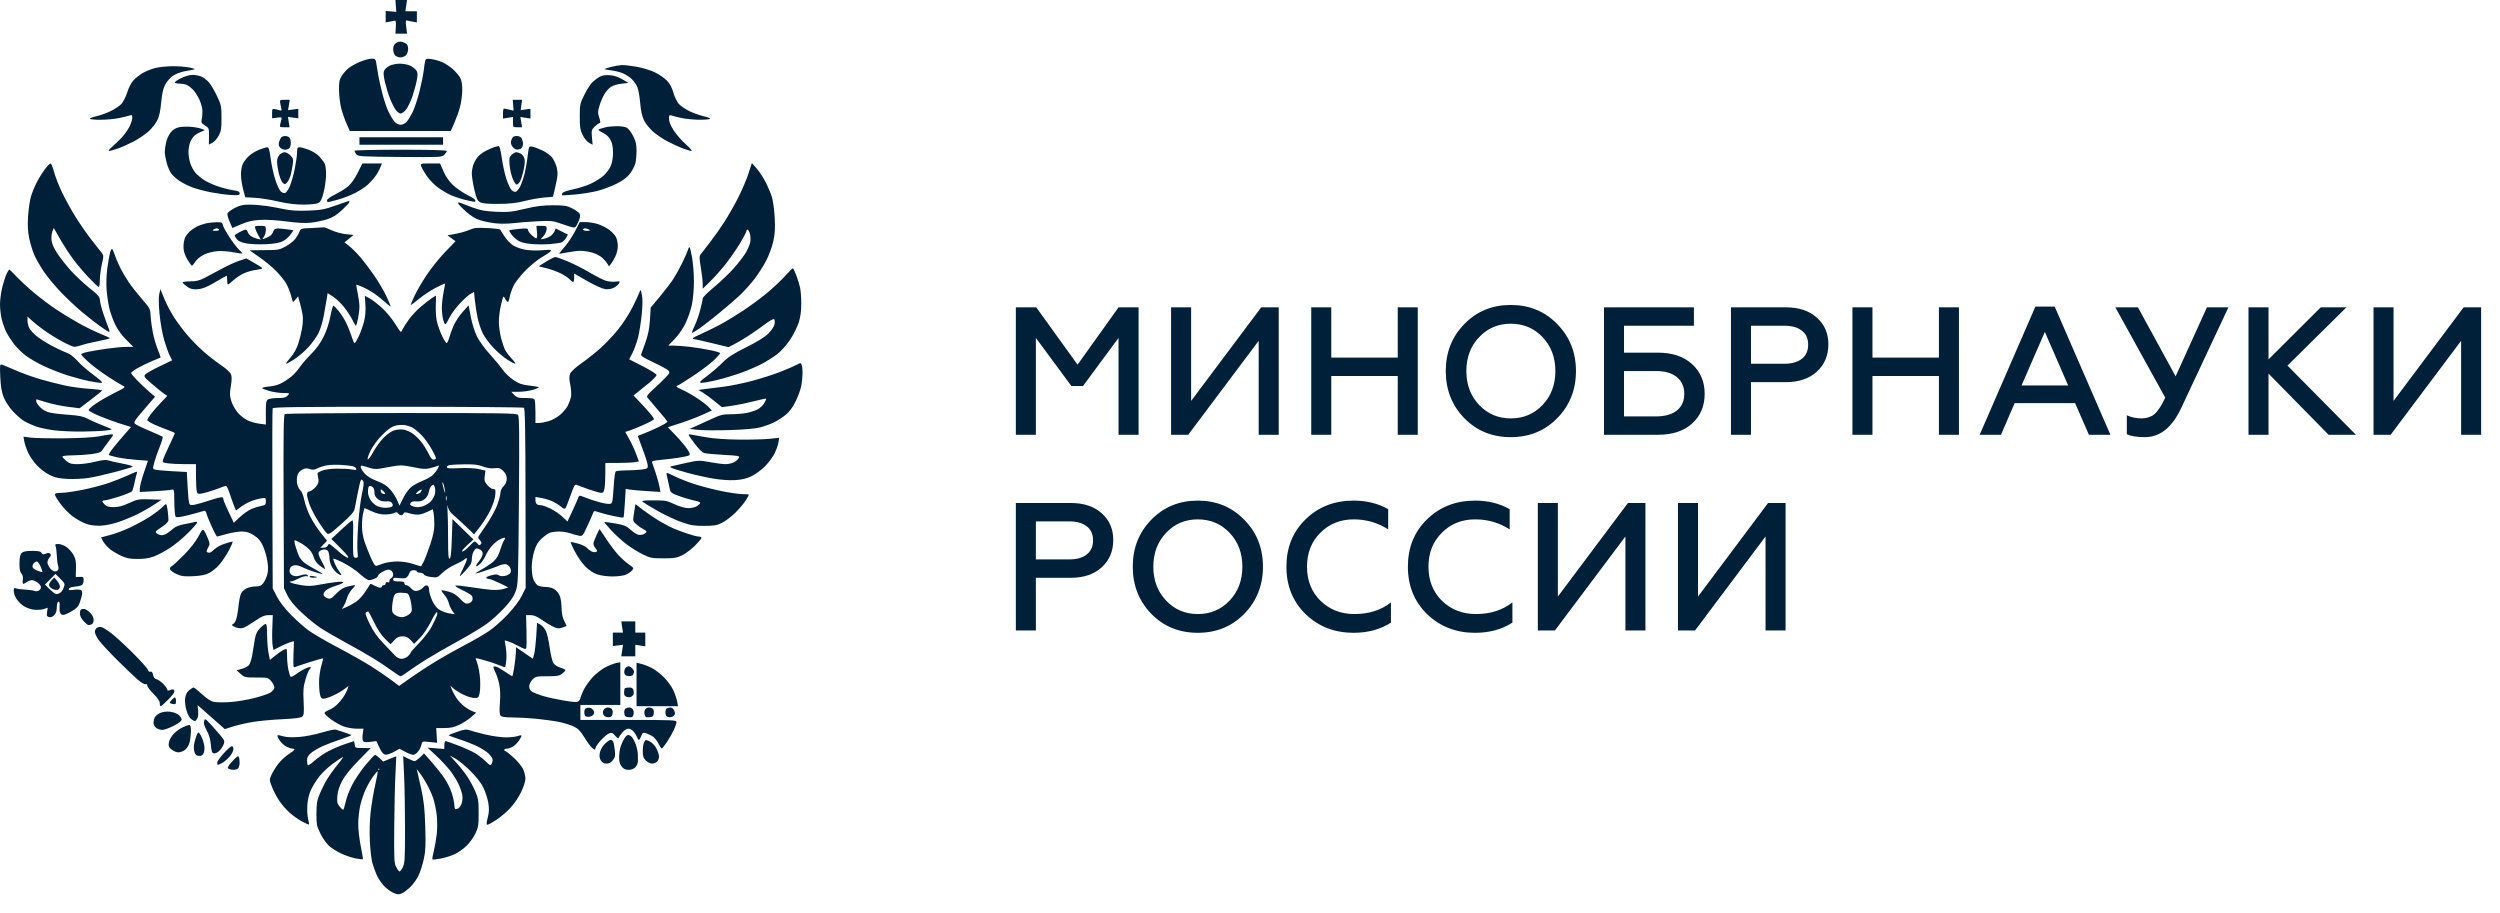
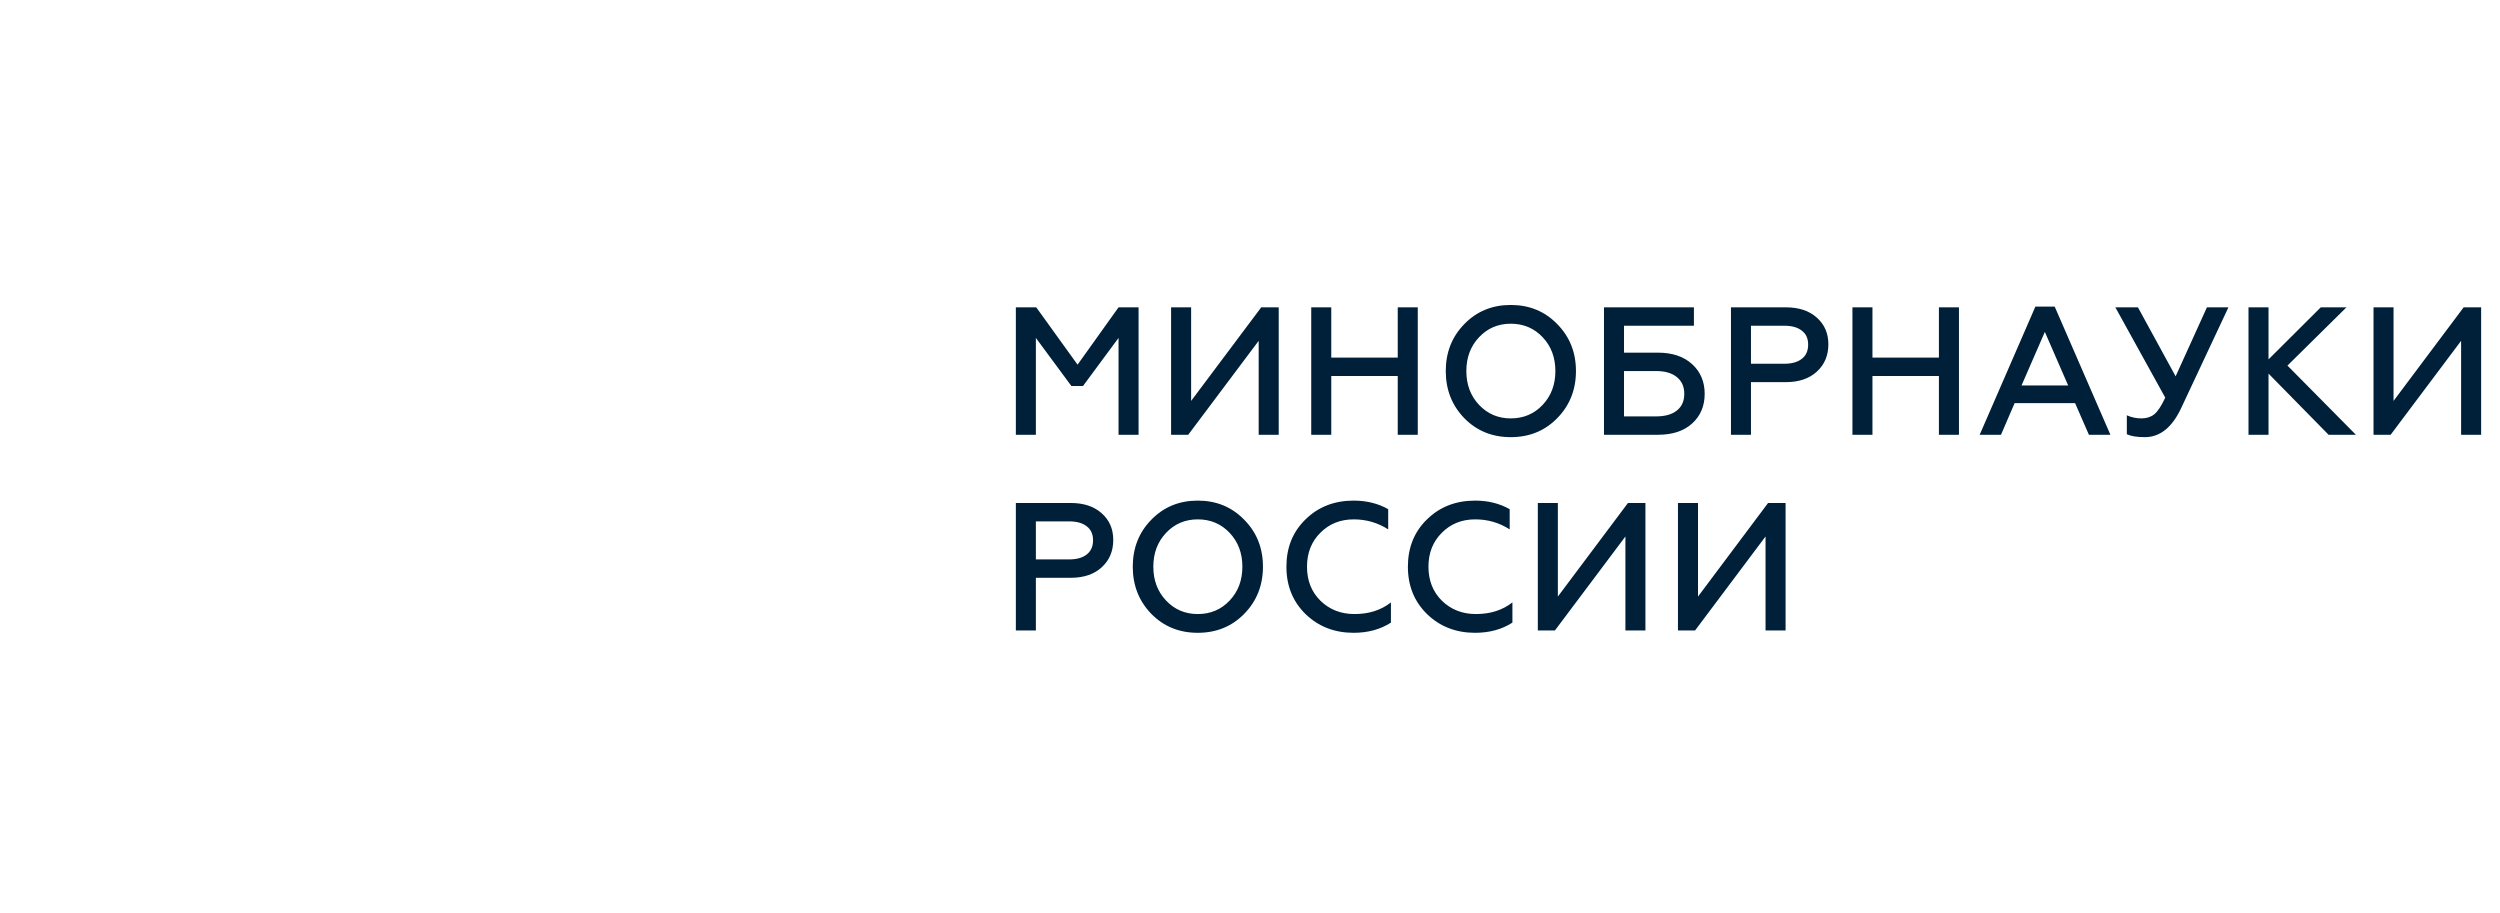
<svg xmlns="http://www.w3.org/2000/svg" width="115" height="42" viewBox="0 0 115 42" fill="none">
-   <path fill-rule="evenodd" clip-rule="evenodd" d="M18.209 0.273L18.229 0.545L17.985 0.525L17.741 0.505V0.768V1.03L17.928 0.998C18.03 0.98 18.14 0.958 18.172 0.949C18.207 0.939 18.221 1.054 18.209 1.241L18.19 1.55H18.457H18.725L18.686 1.233C18.654 0.979 18.662 0.922 18.725 0.941C18.768 0.955 18.887 0.98 18.99 0.998L19.176 1.03V0.773V0.517H18.912H18.647L18.685 0.258L18.724 0H18.457H18.189L18.209 0.273ZM18.215 1.981C18.124 2.045 18.086 2.131 18.086 2.266C18.086 2.373 18.126 2.5 18.176 2.55C18.225 2.6 18.338 2.64 18.425 2.64C18.513 2.64 18.627 2.593 18.68 2.535C18.732 2.477 18.774 2.352 18.774 2.255C18.774 2.159 18.742 2.053 18.702 2.02C18.663 1.988 18.566 1.945 18.487 1.925C18.398 1.903 18.295 1.925 18.215 1.981ZM16.577 2.836C16.395 2.911 16.159 3.039 16.052 3.121C15.945 3.202 15.797 3.366 15.723 3.486C15.609 3.669 15.589 3.772 15.595 4.161C15.598 4.414 15.645 4.788 15.699 4.993C15.753 5.199 15.864 5.515 15.945 5.696L16.092 6.026H18.413H20.734L20.893 5.668C20.981 5.47 21.1 5.141 21.157 4.936C21.213 4.731 21.261 4.382 21.263 4.161C21.265 3.895 21.234 3.7 21.172 3.583C21.121 3.486 20.97 3.309 20.838 3.189C20.705 3.069 20.486 2.923 20.351 2.863C20.216 2.803 19.99 2.738 19.848 2.719C19.628 2.689 19.586 2.699 19.56 2.791C19.544 2.85 19.513 3.053 19.491 3.243C19.47 3.432 19.381 3.872 19.293 4.221C19.205 4.57 19.062 4.996 18.976 5.168C18.89 5.34 18.766 5.539 18.701 5.61C18.635 5.682 18.515 5.739 18.43 5.739C18.346 5.739 18.225 5.682 18.159 5.61C18.094 5.539 17.973 5.345 17.889 5.178C17.806 5.012 17.675 4.637 17.599 4.346C17.523 4.055 17.434 3.662 17.402 3.472C17.37 3.283 17.328 3.031 17.31 2.913C17.279 2.715 17.261 2.698 17.093 2.699C16.991 2.7 16.759 2.762 16.577 2.836ZM17.922 3.024C17.816 3.077 17.703 3.177 17.671 3.248C17.627 3.343 17.639 3.489 17.713 3.798C17.768 4.029 17.873 4.367 17.945 4.548C18.018 4.73 18.133 4.955 18.2 5.05C18.268 5.145 18.372 5.223 18.431 5.223C18.49 5.223 18.605 5.136 18.686 5.03C18.767 4.924 18.897 4.651 18.974 4.424C19.051 4.197 19.141 3.866 19.174 3.688C19.222 3.43 19.218 3.341 19.152 3.241C19.107 3.173 18.98 3.074 18.871 3.022C18.761 2.97 18.546 2.928 18.393 2.928C18.239 2.929 18.028 2.972 17.922 3.024ZM28.114 3.076C27.961 3.115 27.825 3.159 27.811 3.173C27.797 3.187 27.933 3.215 28.113 3.236C28.293 3.258 28.545 3.322 28.674 3.38C28.803 3.437 28.983 3.559 29.074 3.65C29.165 3.742 29.277 3.904 29.322 4.01C29.366 4.116 29.423 4.441 29.448 4.733C29.478 5.091 29.534 5.35 29.621 5.529C29.692 5.675 29.875 5.907 30.028 6.045C30.181 6.182 30.483 6.387 30.698 6.5C30.914 6.613 31.232 6.759 31.406 6.825C31.579 6.891 31.76 6.944 31.808 6.944C31.855 6.944 31.741 6.808 31.554 6.643C31.366 6.479 31.115 6.191 30.994 6.004C30.847 5.777 30.774 5.598 30.774 5.466C30.774 5.301 30.791 5.275 30.875 5.308C30.93 5.33 31.143 5.384 31.348 5.428C31.553 5.472 31.935 5.508 32.195 5.509C32.456 5.509 32.669 5.488 32.669 5.462C32.669 5.435 32.532 5.383 32.364 5.345C32.197 5.308 31.905 5.204 31.716 5.115C31.527 5.025 31.303 4.87 31.219 4.771C31.135 4.671 31.023 4.436 30.971 4.249C30.905 4.015 30.81 3.842 30.667 3.697C30.552 3.581 30.301 3.411 30.109 3.32C29.917 3.229 29.542 3.116 29.276 3.069C29.011 3.022 28.703 2.988 28.592 2.994C28.482 3 28.267 3.037 28.114 3.076ZM7.121 3.134C6.948 3.18 6.697 3.283 6.562 3.361C6.428 3.44 6.24 3.587 6.144 3.689C6.041 3.798 5.921 4.027 5.853 4.247C5.789 4.451 5.667 4.694 5.581 4.785C5.496 4.876 5.272 5.024 5.084 5.114C4.897 5.204 4.606 5.308 4.438 5.345C4.271 5.383 4.134 5.435 4.134 5.462C4.134 5.488 4.352 5.51 4.618 5.51C4.884 5.51 5.278 5.473 5.494 5.428C5.709 5.382 5.93 5.328 5.985 5.307C6.066 5.276 6.086 5.299 6.086 5.42C6.086 5.503 6.023 5.693 5.946 5.842C5.869 5.991 5.708 6.216 5.587 6.342C5.467 6.469 5.27 6.656 5.151 6.759C5.031 6.861 4.969 6.945 5.013 6.945C5.056 6.945 5.238 6.895 5.417 6.833C5.596 6.772 5.924 6.625 6.148 6.508C6.371 6.391 6.679 6.182 6.832 6.045C6.985 5.907 7.168 5.675 7.239 5.529C7.326 5.348 7.382 5.09 7.413 4.721C7.444 4.358 7.5 4.093 7.584 3.921C7.653 3.779 7.807 3.592 7.928 3.504C8.051 3.415 8.291 3.318 8.48 3.281C8.663 3.246 8.865 3.208 8.928 3.197C8.992 3.187 8.908 3.148 8.739 3.11C8.571 3.073 8.209 3.044 7.935 3.046C7.66 3.048 7.294 3.087 7.121 3.134ZM8.336 3.592C8.172 3.674 8.038 3.764 8.038 3.793C8.038 3.822 8.127 3.845 8.235 3.845C8.344 3.845 8.492 3.868 8.565 3.896C8.638 3.924 8.773 4.021 8.865 4.111C8.956 4.202 9.092 4.408 9.167 4.57C9.242 4.731 9.307 4.964 9.311 5.086C9.316 5.209 9.303 5.387 9.281 5.481C9.246 5.633 9.264 5.668 9.429 5.77C9.612 5.884 9.617 5.899 9.613 6.269L9.608 6.65L9.77 6.567C9.859 6.521 9.99 6.374 10.061 6.24C10.172 6.034 10.191 5.912 10.189 5.424C10.188 4.887 10.174 4.822 9.983 4.419C9.871 4.183 9.705 3.901 9.615 3.795C9.524 3.688 9.366 3.565 9.263 3.522C9.159 3.479 8.976 3.444 8.855 3.444C8.733 3.444 8.501 3.51 8.336 3.592ZM27.588 3.53C27.493 3.581 27.343 3.693 27.254 3.777C27.165 3.862 26.997 4.124 26.88 4.359C26.679 4.766 26.669 4.815 26.669 5.364C26.669 5.853 26.689 5.982 26.804 6.215C26.881 6.372 27.008 6.524 27.1 6.572L27.261 6.655L27.23 6.317C27.203 6.013 27.214 5.965 27.339 5.839C27.416 5.762 27.516 5.687 27.56 5.672C27.63 5.649 27.63 5.611 27.562 5.403C27.491 5.188 27.493 5.125 27.584 4.836C27.641 4.657 27.746 4.418 27.818 4.304C27.89 4.189 28.021 4.049 28.11 3.991C28.198 3.933 28.414 3.869 28.589 3.85L28.908 3.815L28.627 3.648C28.443 3.538 28.245 3.473 28.053 3.459C27.857 3.445 27.703 3.469 27.588 3.53ZM12.896 4.778C12.914 4.881 12.938 4.996 12.949 5.033C12.96 5.071 12.939 5.093 12.901 5.081C12.863 5.07 12.761 5.045 12.674 5.026C12.523 4.993 12.516 5.001 12.516 5.216V5.442L12.747 5.411C12.927 5.387 12.972 5.397 12.953 5.459C12.939 5.503 12.912 5.61 12.893 5.696C12.86 5.848 12.867 5.854 13.09 5.854H13.322L13.283 5.616L13.245 5.378L13.484 5.41L13.722 5.442V5.223V5.004L13.486 5.036L13.25 5.068L13.29 4.83L13.33 4.592H13.097C12.866 4.592 12.864 4.593 12.896 4.778ZM23.606 4.841L23.626 5.09L23.425 5.043C23.315 5.017 23.205 4.995 23.181 4.995C23.157 4.994 23.138 5.097 23.138 5.224V5.454L23.368 5.417L23.597 5.38V5.617C23.597 5.851 23.6 5.854 23.806 5.854H24.014L23.976 5.617L23.938 5.38L24.17 5.417L24.401 5.454V5.229V5.004L24.176 5.034L23.951 5.065L23.983 4.828L24.014 4.592H23.8H23.586L23.606 4.841ZM8.241 5.851C8.089 5.882 7.961 5.96 7.856 6.086C7.77 6.189 7.672 6.4 7.639 6.555C7.606 6.709 7.579 6.906 7.579 6.993C7.579 7.079 7.617 7.299 7.665 7.48C7.712 7.661 7.808 7.888 7.879 7.983C7.949 8.079 8.121 8.232 8.261 8.325C8.4 8.417 8.659 8.547 8.836 8.614C9.013 8.681 9.39 8.783 9.674 8.84C9.959 8.896 10.378 8.955 10.607 8.969C10.977 8.993 11.024 8.984 11.024 8.894C11.024 8.815 10.957 8.783 10.727 8.751C10.564 8.729 10.248 8.649 10.025 8.573C9.802 8.497 9.516 8.367 9.389 8.284C9.262 8.201 9.088 8.056 9.003 7.962C8.918 7.869 8.808 7.674 8.759 7.53C8.71 7.386 8.67 7.147 8.67 6.999C8.67 6.851 8.706 6.642 8.751 6.535C8.796 6.427 8.88 6.296 8.939 6.243C8.998 6.19 9.132 6.111 9.236 6.067L9.425 5.987L9.263 5.923C9.173 5.888 8.958 5.847 8.784 5.833C8.611 5.818 8.366 5.826 8.241 5.851ZM27.867 5.852C27.767 5.875 27.638 5.913 27.579 5.936C27.491 5.969 27.516 5.998 27.727 6.104C27.892 6.187 28.019 6.305 28.089 6.441C28.163 6.583 28.198 6.769 28.198 7.025C28.198 7.268 28.159 7.486 28.089 7.646C28.029 7.781 27.88 7.98 27.758 8.087C27.636 8.194 27.375 8.357 27.179 8.449C26.982 8.541 26.613 8.659 26.359 8.711C26.084 8.768 25.884 8.84 25.865 8.889C25.848 8.933 25.841 8.976 25.849 8.984C25.858 8.992 26.124 8.976 26.439 8.949C26.755 8.921 27.22 8.847 27.473 8.784C27.725 8.72 28.125 8.571 28.361 8.452C28.66 8.301 28.845 8.162 28.976 7.991C29.078 7.856 29.189 7.649 29.221 7.532C29.254 7.414 29.281 7.148 29.281 6.941C29.281 6.643 29.248 6.498 29.123 6.252C29.036 6.08 28.901 5.909 28.822 5.869C28.743 5.83 28.536 5.801 28.363 5.804C28.189 5.806 27.966 5.828 27.867 5.852ZM12.93 6.328C12.897 6.368 12.853 6.467 12.833 6.549C12.807 6.651 12.825 6.729 12.889 6.793C12.941 6.845 13.041 6.887 13.112 6.887C13.182 6.887 13.271 6.856 13.309 6.819C13.347 6.781 13.378 6.67 13.378 6.572C13.378 6.474 13.347 6.363 13.309 6.325C13.271 6.287 13.184 6.256 13.115 6.256C13.046 6.256 12.963 6.288 12.93 6.328ZM23.533 6.414C23.487 6.534 23.491 6.606 23.551 6.715C23.594 6.794 23.689 6.867 23.76 6.877C23.832 6.888 23.928 6.865 23.974 6.827C24.019 6.79 24.057 6.695 24.057 6.618C24.057 6.541 24.03 6.428 23.997 6.367C23.959 6.295 23.877 6.256 23.766 6.256C23.632 6.256 23.581 6.291 23.533 6.414ZM16.535 6.486V6.658H18.459H20.382V6.486V6.313H18.459H16.535V6.486ZM22.736 6.769C22.657 6.793 22.489 6.866 22.363 6.931C22.237 6.995 22.076 7.109 22.007 7.184C21.937 7.258 21.84 7.415 21.791 7.532C21.743 7.649 21.703 7.852 21.703 7.983C21.703 8.115 21.756 8.447 21.82 8.723C21.919 9.144 21.962 9.237 22.088 9.304C22.194 9.361 22.441 9.383 22.932 9.379C23.446 9.376 23.753 9.342 24.114 9.25C24.383 9.181 24.789 9.108 25.018 9.088L25.435 9.052L25.488 8.845C25.517 8.731 25.571 8.487 25.608 8.302C25.659 8.046 25.659 7.903 25.608 7.699C25.571 7.553 25.478 7.351 25.402 7.251C25.326 7.15 25.127 7.004 24.961 6.926C24.795 6.848 24.589 6.768 24.503 6.749C24.372 6.72 24.342 6.735 24.32 6.844C24.305 6.915 24.278 7.116 24.259 7.289C24.24 7.463 24.183 7.773 24.133 7.978C24.083 8.183 23.992 8.449 23.932 8.569C23.871 8.689 23.783 8.802 23.736 8.82C23.689 8.838 23.6 8.807 23.537 8.75C23.475 8.694 23.363 8.452 23.287 8.213C23.212 7.973 23.118 7.538 23.079 7.246C23.036 6.932 22.981 6.717 22.943 6.72C22.908 6.723 22.815 6.745 22.736 6.769ZM11.918 6.888C11.763 6.949 11.547 7.083 11.438 7.187C11.329 7.29 11.204 7.458 11.16 7.56C11.117 7.662 11.083 7.881 11.085 8.048C11.087 8.215 11.132 8.514 11.185 8.713L11.282 9.075L11.719 9.098C11.96 9.11 12.442 9.186 12.791 9.267C13.233 9.368 13.59 9.412 13.962 9.412C14.271 9.411 14.556 9.381 14.637 9.34C14.745 9.286 14.802 9.176 14.883 8.868C14.941 8.647 14.993 8.285 14.998 8.064C15.004 7.825 14.977 7.604 14.932 7.519C14.891 7.44 14.777 7.291 14.68 7.189C14.583 7.086 14.365 6.95 14.197 6.887C14.028 6.824 13.839 6.773 13.777 6.773C13.683 6.773 13.665 6.813 13.664 7.017C13.664 7.151 13.614 7.496 13.555 7.784C13.496 8.072 13.394 8.427 13.329 8.574C13.264 8.72 13.17 8.856 13.12 8.875C13.07 8.894 12.978 8.864 12.916 8.808C12.853 8.752 12.739 8.503 12.661 8.256C12.582 8.009 12.488 7.574 12.45 7.29C12.396 6.885 12.361 6.773 12.291 6.775C12.241 6.777 12.073 6.828 11.918 6.888ZM16.306 6.934C16.306 6.959 16.342 7.03 16.387 7.092C16.465 7.197 16.565 7.204 18.394 7.22C20.267 7.236 20.324 7.233 20.437 7.119C20.502 7.055 20.554 6.976 20.554 6.945C20.554 6.908 19.808 6.887 18.43 6.887C17.262 6.887 16.306 6.908 16.306 6.934ZM12.861 7.117C12.786 7.191 12.746 7.308 12.746 7.449C12.746 7.569 12.786 7.821 12.834 8.009C12.882 8.197 12.966 8.384 13.021 8.425C13.104 8.489 13.134 8.481 13.219 8.377C13.274 8.309 13.343 8.16 13.373 8.044C13.403 7.929 13.445 7.713 13.466 7.565C13.5 7.326 13.488 7.28 13.357 7.149C13.277 7.068 13.158 7.002 13.093 7.002C13.028 7.002 12.924 7.054 12.861 7.117ZM23.532 7.125C23.424 7.233 23.414 7.29 23.444 7.614C23.463 7.816 23.53 8.096 23.592 8.238C23.655 8.379 23.732 8.494 23.765 8.494C23.798 8.494 23.864 8.433 23.913 8.359C23.962 8.284 24.04 8.041 24.087 7.817C24.145 7.538 24.154 7.366 24.117 7.268C24.087 7.189 24.011 7.097 23.948 7.063C23.886 7.03 23.794 7.002 23.745 7.002C23.695 7.002 23.6 7.057 23.532 7.125ZM2.055 7.798C1.941 7.951 1.77 8.23 1.675 8.418C1.58 8.605 1.463 8.899 1.415 9.071C1.367 9.243 1.312 9.642 1.291 9.958C1.264 10.383 1.278 10.647 1.346 10.973C1.397 11.216 1.503 11.56 1.582 11.738C1.66 11.916 1.858 12.259 2.021 12.501C2.184 12.742 2.539 13.169 2.809 13.45C3.08 13.731 3.504 14.129 3.751 14.335C3.998 14.542 4.372 14.836 4.582 14.989C4.792 15.142 4.987 15.267 5.014 15.267C5.042 15.267 5.045 15.222 5.02 15.167C4.995 15.111 4.89 14.821 4.785 14.521C4.681 14.221 4.595 13.898 4.594 13.803C4.592 13.658 4.521 13.574 4.125 13.258C3.869 13.053 3.493 12.704 3.29 12.483C3.087 12.262 2.803 11.905 2.658 11.69C2.485 11.43 2.387 11.216 2.37 11.058C2.356 10.927 2.373 10.744 2.408 10.652L2.473 10.486L2.764 10.994C2.924 11.273 3.195 11.691 3.366 11.922C3.537 12.153 3.861 12.536 4.085 12.771C4.309 13.008 4.515 13.201 4.543 13.201C4.571 13.201 4.593 13.057 4.593 12.882C4.593 12.707 4.635 12.381 4.685 12.158C4.773 11.772 4.773 11.746 4.671 11.62C4.612 11.548 4.404 11.282 4.207 11.03C4.01 10.778 3.689 10.317 3.494 10.006C3.298 9.696 3.014 9.183 2.862 8.868C2.71 8.552 2.541 8.119 2.486 7.906C2.431 7.693 2.358 7.519 2.325 7.519C2.291 7.519 2.17 7.644 2.055 7.798ZM16.456 7.946C16.328 8.206 16.156 8.449 16.018 8.568C15.893 8.675 15.622 8.844 15.416 8.945C15.205 9.048 15.043 9.164 15.043 9.212C15.043 9.26 15.062 9.298 15.087 9.298C15.111 9.298 15.324 9.245 15.559 9.179C15.795 9.114 16.156 8.972 16.362 8.864C16.568 8.755 16.819 8.589 16.92 8.494C17.022 8.399 17.169 8.236 17.249 8.132C17.328 8.028 17.433 7.848 17.482 7.731L17.57 7.519H17.119H16.668L16.456 7.946ZM19.378 7.648C19.399 7.719 19.509 7.916 19.624 8.085C19.738 8.255 19.97 8.496 20.14 8.621C20.31 8.747 20.582 8.907 20.745 8.979C20.909 9.05 21.22 9.152 21.437 9.205C21.654 9.259 21.844 9.291 21.859 9.276C21.874 9.261 21.869 9.22 21.848 9.186C21.826 9.151 21.653 9.044 21.462 8.948C21.27 8.851 20.99 8.657 20.839 8.515C20.658 8.346 20.509 8.132 20.403 7.888L20.242 7.519H19.791C19.351 7.519 19.342 7.522 19.378 7.648ZM34.427 7.991C34.339 8.261 34.124 8.762 33.95 9.105C33.776 9.448 33.491 9.948 33.316 10.216C33.142 10.485 32.854 10.893 32.676 11.125C32.498 11.356 32.308 11.601 32.254 11.67C32.161 11.786 32.16 11.832 32.239 12.311C32.286 12.595 32.324 12.93 32.324 13.056L32.324 13.283L32.674 12.941C32.867 12.752 33.187 12.392 33.385 12.139C33.584 11.886 33.879 11.46 34.04 11.192C34.202 10.924 34.334 10.672 34.334 10.632C34.334 10.593 34.358 10.561 34.389 10.561C34.419 10.561 34.468 10.65 34.498 10.759C34.528 10.868 34.532 11.047 34.507 11.159C34.482 11.27 34.391 11.481 34.305 11.628C34.219 11.775 33.974 12.092 33.761 12.333C33.549 12.573 33.14 12.964 32.853 13.201C32.566 13.438 32.33 13.672 32.328 13.723C32.326 13.773 32.275 14.007 32.214 14.244C32.154 14.48 32.038 14.812 31.956 14.98C31.875 15.149 31.819 15.297 31.831 15.31C31.844 15.322 31.992 15.236 32.161 15.119C32.33 15.001 32.738 14.684 33.068 14.413C33.398 14.143 33.829 13.771 34.026 13.587C34.223 13.403 34.527 13.065 34.703 12.836C34.878 12.607 35.123 12.224 35.246 11.986C35.37 11.747 35.516 11.35 35.571 11.104C35.648 10.758 35.663 10.51 35.637 10.02C35.619 9.67 35.561 9.242 35.509 9.068C35.456 8.895 35.322 8.578 35.21 8.364C35.099 8.15 34.912 7.868 34.797 7.738L34.586 7.501L34.427 7.991ZM15.416 9.461C14.914 9.638 14.757 9.667 14.168 9.688C13.696 9.705 13.37 9.685 13.077 9.623C12.848 9.574 12.474 9.506 12.247 9.473C12.02 9.44 11.668 9.413 11.464 9.413C11.17 9.413 11.031 9.446 10.786 9.573C10.617 9.662 10.47 9.776 10.461 9.828C10.451 9.879 10.498 10.049 10.565 10.205L10.687 10.489L11.099 10.314C11.409 10.183 11.628 10.133 11.978 10.114C12.25 10.099 12.75 10.129 13.178 10.187C13.666 10.252 14.037 10.272 14.289 10.245C14.497 10.223 14.829 10.155 15.026 10.094C15.3 10.009 15.466 9.908 15.73 9.663C15.921 9.487 16.076 9.32 16.076 9.292C16.076 9.264 16.057 9.244 16.033 9.249C16.009 9.254 15.732 9.349 15.416 9.461ZM21.071 9.344C21.071 9.377 21.227 9.544 21.417 9.716C21.66 9.936 21.859 10.059 22.084 10.13C22.26 10.186 22.582 10.251 22.8 10.274C23.017 10.298 23.383 10.294 23.612 10.265C23.841 10.236 24.338 10.197 24.717 10.179C25.363 10.148 25.432 10.155 25.837 10.299C26.073 10.384 26.317 10.458 26.379 10.464C26.462 10.472 26.52 10.405 26.606 10.199C26.693 9.992 26.706 9.899 26.661 9.826C26.627 9.773 26.474 9.665 26.322 9.586C26.078 9.461 25.971 9.443 25.438 9.443C24.971 9.443 24.674 9.48 24.143 9.606C23.536 9.75 23.378 9.766 22.822 9.741C22.312 9.717 22.102 9.679 21.731 9.542C21.479 9.449 21.227 9.353 21.172 9.329C21.113 9.304 21.071 9.31 21.071 9.344ZM9.457 10.279C9.338 10.307 9.157 10.372 9.055 10.423C8.954 10.475 8.81 10.572 8.736 10.639C8.662 10.707 8.565 10.831 8.521 10.916C8.476 11.002 8.44 11.195 8.44 11.347C8.441 11.548 8.488 11.704 8.614 11.924C8.709 12.089 8.806 12.224 8.829 12.223C8.852 12.222 8.922 12.138 8.985 12.036C9.049 11.934 9.222 11.792 9.374 11.716C9.537 11.635 9.793 11.569 10.006 11.553C10.206 11.538 10.534 11.562 10.751 11.608C10.964 11.652 11.138 11.672 11.138 11.651C11.138 11.631 11.07 11.551 10.987 11.475C10.903 11.398 10.713 11.15 10.563 10.923C10.414 10.696 10.275 10.444 10.255 10.363C10.221 10.23 10.192 10.217 9.946 10.222C9.797 10.225 9.577 10.251 9.457 10.279ZM26.455 10.633C26.337 10.861 26.124 11.182 25.981 11.345C25.839 11.508 25.722 11.652 25.722 11.665C25.722 11.678 25.883 11.655 26.081 11.614C26.278 11.573 26.557 11.538 26.702 11.538C26.846 11.537 27.095 11.575 27.256 11.623C27.417 11.671 27.623 11.78 27.715 11.867C27.808 11.954 27.912 12.076 27.947 12.139L28.012 12.254L28.104 12.139C28.155 12.076 28.247 11.921 28.307 11.795C28.368 11.668 28.418 11.454 28.419 11.318C28.42 11.183 28.381 10.995 28.332 10.901C28.283 10.807 28.137 10.653 28.007 10.559C27.876 10.465 27.64 10.349 27.482 10.302C27.323 10.255 27.076 10.216 26.931 10.216L26.669 10.217L26.455 10.633ZM11.743 10.518C11.764 10.589 11.83 10.731 11.889 10.834L11.997 11.021L11.84 10.985C11.754 10.965 11.628 10.914 11.559 10.871C11.49 10.828 11.418 10.741 11.397 10.677C11.377 10.613 11.335 10.561 11.305 10.561C11.274 10.561 11.146 10.613 11.021 10.677C10.896 10.74 10.794 10.811 10.795 10.834C10.796 10.857 10.841 10.934 10.896 11.005C10.964 11.094 11.102 11.153 11.339 11.198C11.532 11.234 11.931 11.249 12.244 11.233C12.638 11.212 12.868 11.17 13.019 11.092C13.137 11.031 13.294 10.893 13.367 10.785L13.501 10.589L13.224 10.551C13.072 10.53 12.875 10.511 12.788 10.508C12.672 10.505 12.615 10.539 12.578 10.635C12.551 10.707 12.492 10.796 12.449 10.832C12.405 10.869 12.297 10.926 12.21 10.959C12.054 11.018 12.053 11.017 12.14 10.892C12.189 10.822 12.229 10.68 12.229 10.577C12.229 10.392 12.225 10.389 11.967 10.389C11.722 10.389 11.707 10.397 11.743 10.518ZM24.701 10.675C24.718 10.855 24.706 10.962 24.669 10.962C24.635 10.962 24.536 10.893 24.447 10.808C24.359 10.723 24.286 10.617 24.286 10.571C24.286 10.503 24.213 10.496 23.87 10.529C23.641 10.552 23.443 10.582 23.429 10.595C23.415 10.609 23.456 10.691 23.52 10.777C23.584 10.863 23.719 10.99 23.819 11.058C23.946 11.144 24.137 11.195 24.441 11.224C24.682 11.246 25.062 11.248 25.286 11.229C25.51 11.209 25.747 11.178 25.812 11.159C25.878 11.141 25.976 11.052 26.029 10.96L26.128 10.794L25.846 10.652L25.565 10.509L25.503 10.647C25.468 10.722 25.381 10.823 25.308 10.869C25.235 10.916 25.099 10.971 25.004 10.992C24.909 11.012 24.859 11.008 24.892 10.981C24.926 10.955 24.997 10.87 25.05 10.792C25.104 10.714 25.148 10.591 25.148 10.519C25.148 10.404 25.119 10.389 24.911 10.389H24.674L24.701 10.675ZM14.337 10.489C13.849 10.507 13.83 10.513 13.773 10.663C13.741 10.748 13.655 10.897 13.582 10.992C13.508 11.088 13.31 11.242 13.14 11.335C12.849 11.495 12.795 11.505 12.158 11.506C11.786 11.506 11.483 11.51 11.483 11.514C11.483 11.519 11.683 11.659 11.928 11.828C12.173 11.995 12.516 12.278 12.691 12.456C12.867 12.633 13.078 12.895 13.162 13.037C13.245 13.18 13.345 13.423 13.383 13.579C13.421 13.734 13.46 13.871 13.471 13.883C13.481 13.896 13.539 13.844 13.6 13.769L13.711 13.633L13.799 13.948C13.847 14.121 13.903 14.369 13.923 14.499C13.943 14.63 13.931 14.901 13.895 15.102C13.86 15.303 13.78 15.627 13.716 15.822C13.644 16.043 13.513 16.277 13.367 16.442C13.239 16.587 13.144 16.718 13.157 16.73C13.17 16.743 13.335 16.656 13.523 16.537C13.711 16.418 14.008 16.165 14.181 15.976C14.355 15.786 14.567 15.491 14.652 15.32C14.737 15.149 14.846 14.789 14.894 14.521C14.943 14.253 15.002 13.909 15.027 13.757L15.071 13.481L15.342 13.661C15.492 13.76 15.728 13.993 15.868 14.179C16.008 14.365 16.17 14.621 16.228 14.747C16.287 14.874 16.35 14.978 16.369 14.979C16.389 14.979 16.434 14.834 16.47 14.655C16.506 14.476 16.535 14.224 16.534 14.095C16.534 13.966 16.497 13.693 16.454 13.488C16.411 13.283 16.382 13.108 16.39 13.099C16.398 13.09 16.525 13.135 16.674 13.198C16.822 13.262 17.064 13.397 17.213 13.499C17.361 13.601 17.593 13.786 17.727 13.909C17.861 14.033 17.971 14.116 17.971 14.094C17.971 14.072 17.883 13.863 17.775 13.63C17.667 13.397 17.423 12.979 17.232 12.701C17.042 12.424 16.754 12.041 16.594 11.852C16.433 11.663 16.199 11.426 16.073 11.327L15.845 11.147L16.056 10.978L16.267 10.809L15.911 10.771C15.715 10.751 15.418 10.669 15.25 10.59C15.082 10.511 14.922 10.451 14.893 10.458C14.865 10.464 14.615 10.478 14.337 10.489ZM21.596 10.574C21.459 10.635 21.175 10.716 20.966 10.755L20.586 10.825L20.77 10.961L20.954 11.097L20.479 11.589C20.218 11.86 19.832 12.341 19.621 12.659C19.409 12.976 19.159 13.409 19.063 13.619C18.968 13.83 18.889 14.016 18.889 14.033C18.889 14.05 19.058 13.925 19.264 13.755C19.47 13.586 19.822 13.352 20.047 13.236C20.272 13.121 20.463 13.033 20.471 13.042C20.478 13.05 20.449 13.225 20.406 13.43C20.363 13.636 20.327 13.959 20.326 14.148C20.326 14.337 20.352 14.589 20.385 14.707C20.418 14.826 20.463 14.922 20.485 14.92C20.508 14.919 20.59 14.785 20.669 14.621C20.748 14.458 20.966 14.16 21.153 13.96C21.34 13.759 21.563 13.559 21.649 13.515L21.805 13.434L21.845 13.82C21.867 14.032 21.922 14.386 21.967 14.607C22.013 14.828 22.116 15.146 22.198 15.313C22.279 15.48 22.491 15.775 22.67 15.968C22.848 16.162 23.147 16.419 23.334 16.54C23.521 16.661 23.687 16.746 23.703 16.73C23.72 16.713 23.641 16.603 23.528 16.486C23.415 16.368 23.283 16.193 23.235 16.097C23.187 16.001 23.103 15.755 23.05 15.552C22.996 15.348 22.95 15.013 22.948 14.808C22.946 14.603 22.991 14.244 23.049 14.01C23.153 13.593 23.156 13.588 23.234 13.738C23.278 13.821 23.336 13.89 23.362 13.89C23.389 13.89 23.427 13.784 23.448 13.655C23.468 13.526 23.553 13.287 23.636 13.124C23.718 12.961 23.969 12.644 24.194 12.42C24.418 12.196 24.749 11.93 24.928 11.829C25.107 11.728 25.285 11.607 25.324 11.56C25.386 11.485 25.338 11.479 24.941 11.512C24.678 11.533 24.343 11.522 24.145 11.485C23.957 11.45 23.709 11.359 23.594 11.283C23.479 11.207 23.305 11.024 23.207 10.876C23.109 10.728 23.021 10.588 23.012 10.564C23.002 10.54 22.736 10.507 22.42 10.491C21.935 10.467 21.808 10.479 21.596 10.574ZM10.076 10.561C10.097 10.595 10.034 10.618 9.922 10.617C9.778 10.617 9.753 10.603 9.818 10.561C9.865 10.53 9.935 10.505 9.972 10.504C10.01 10.504 10.057 10.529 10.076 10.561ZM27.1 10.561C27.165 10.603 27.141 10.617 26.999 10.617C26.896 10.618 26.812 10.592 26.812 10.561C26.812 10.529 26.858 10.504 26.913 10.504C26.968 10.505 27.052 10.53 27.1 10.561ZM31.654 11.473C31.635 11.545 31.521 11.808 31.401 12.056C31.28 12.305 31.094 12.645 30.987 12.813C30.88 12.98 30.599 13.35 30.362 13.634L29.931 14.151L29.899 14.699C29.875 15.09 29.818 15.386 29.698 15.731C29.606 15.996 29.514 16.253 29.493 16.3C29.464 16.366 29.598 16.453 30.055 16.667C30.385 16.821 30.695 16.991 30.744 17.044C30.824 17.133 30.813 17.162 30.616 17.368C30.498 17.492 30.248 17.732 30.06 17.9C29.816 18.118 29.735 18.226 29.773 18.278C29.803 18.318 30.021 18.576 30.257 18.85C30.494 19.125 30.695 19.37 30.704 19.395C30.713 19.42 30.532 19.531 30.302 19.642C30.072 19.752 29.762 19.889 29.611 19.945C29.462 20.001 29.339 20.051 29.339 20.057C29.339 20.063 29.442 20.342 29.568 20.677C29.695 21.012 29.798 21.349 29.798 21.425C29.798 21.55 29.767 21.568 29.497 21.601C29.331 21.621 29.014 21.637 28.793 21.638C28.572 21.639 28.363 21.659 28.328 21.682C28.292 21.706 28.251 21.996 28.232 22.355C28.214 22.703 28.18 23.035 28.157 23.094C28.122 23.184 28.075 23.195 27.865 23.166C27.727 23.147 27.44 23.071 27.227 22.997C27.015 22.923 26.796 22.842 26.741 22.818C26.67 22.787 26.631 22.804 26.606 22.88C26.586 22.939 26.466 23.212 26.338 23.488L26.105 23.989L25.853 23.756C25.714 23.628 25.466 23.461 25.302 23.385C25.138 23.308 24.961 23.246 24.908 23.245C24.855 23.245 24.772 23.229 24.722 23.21C24.669 23.19 24.631 23.108 24.631 23.017V22.859L24.929 22.913C25.094 22.943 25.332 23.02 25.46 23.084C25.588 23.148 25.751 23.254 25.823 23.32C25.903 23.393 25.973 23.418 26.005 23.385C26.033 23.355 26.14 23.091 26.242 22.797C26.392 22.364 26.445 22.271 26.519 22.303C26.57 22.324 26.818 22.416 27.071 22.506C27.323 22.596 27.585 22.67 27.652 22.67C27.748 22.671 27.781 22.626 27.809 22.456C27.829 22.337 27.845 22.027 27.845 21.767L27.846 21.294H28.442C28.769 21.294 29.117 21.278 29.214 21.258L29.39 21.223L29.256 20.867C29.183 20.672 29.041 20.367 28.941 20.191L28.76 19.869L28.977 19.799C29.097 19.761 29.395 19.638 29.64 19.527C29.885 19.417 30.085 19.305 30.085 19.279C30.085 19.253 30.003 19.134 29.902 19.014C29.802 18.895 29.589 18.66 29.429 18.494L29.138 18.191L29.338 18.035C29.448 17.949 29.687 17.755 29.869 17.604C30.051 17.453 30.2 17.294 30.2 17.25C30.2 17.206 29.917 17.026 29.572 16.85L28.943 16.528L29.088 16.248C29.168 16.094 29.284 15.778 29.345 15.546C29.406 15.314 29.484 14.827 29.519 14.463C29.564 14.004 29.565 13.725 29.524 13.545C29.47 13.309 29.461 13.299 29.42 13.43C29.396 13.509 29.253 13.819 29.102 14.119C28.952 14.419 28.659 14.876 28.451 15.134C28.243 15.393 27.887 15.775 27.658 15.983C27.43 16.192 27.032 16.51 26.774 16.69C26.493 16.886 26.275 17.084 26.233 17.181C26.177 17.311 26.177 17.419 26.234 17.708C26.274 17.909 26.288 18.157 26.266 18.262C26.243 18.367 26.177 18.547 26.119 18.662C26.06 18.776 25.903 18.964 25.769 19.079C25.635 19.194 25.397 19.326 25.24 19.372C25.083 19.419 24.882 19.457 24.793 19.457H24.631V18.974C24.631 18.708 24.615 18.45 24.596 18.4C24.569 18.329 24.474 18.309 24.175 18.309C23.838 18.309 23.773 18.291 23.655 18.166L23.52 18.022H23.864C24.053 18.022 24.345 17.982 24.511 17.932C24.678 17.883 24.8 17.828 24.783 17.811C24.766 17.794 24.569 17.76 24.344 17.735C24.014 17.699 23.876 17.65 23.62 17.481C23.447 17.365 23.222 17.151 23.121 17.004C23.02 16.858 22.754 16.537 22.531 16.293C22.308 16.048 22.044 15.684 21.944 15.485C21.839 15.276 21.719 14.896 21.659 14.585L21.555 14.046L21.293 14.338C21.148 14.499 20.966 14.767 20.888 14.934C20.81 15.102 20.712 15.361 20.671 15.511C20.63 15.661 20.573 15.784 20.544 15.784C20.516 15.784 20.416 15.624 20.324 15.429C20.232 15.233 20.127 14.932 20.091 14.76C20.055 14.588 20.035 14.257 20.047 14.024C20.059 13.793 20.059 13.603 20.048 13.603C20.036 13.603 19.945 13.659 19.846 13.727C19.746 13.796 19.527 13.967 19.359 14.108C19.191 14.249 18.952 14.502 18.828 14.67C18.703 14.838 18.572 15.041 18.535 15.121C18.499 15.202 18.454 15.266 18.435 15.265C18.416 15.264 18.298 15.094 18.172 14.887C18.045 14.68 17.785 14.365 17.594 14.186C17.403 14.007 17.142 13.803 17.014 13.733L16.782 13.605L16.809 14.021C16.827 14.297 16.805 14.559 16.744 14.797C16.693 14.995 16.585 15.298 16.503 15.47C16.422 15.643 16.336 15.784 16.312 15.784C16.288 15.784 16.223 15.635 16.166 15.454C16.109 15.272 15.998 14.994 15.919 14.837C15.84 14.679 15.686 14.44 15.577 14.306C15.469 14.171 15.359 14.062 15.335 14.062C15.31 14.062 15.247 14.288 15.194 14.564C15.135 14.874 15.016 15.231 14.884 15.497C14.744 15.777 14.547 16.05 14.317 16.28C14.123 16.475 13.885 16.749 13.788 16.891C13.69 17.032 13.53 17.216 13.432 17.299C13.333 17.381 13.139 17.516 12.999 17.598C12.836 17.693 12.624 17.757 12.402 17.777C12.212 17.794 12.057 17.827 12.057 17.85C12.057 17.873 12.207 17.934 12.391 17.986C12.575 18.037 12.863 18.079 13.031 18.079C13.334 18.079 13.337 18.081 13.234 18.194C13.152 18.284 13.057 18.309 12.791 18.309C12.604 18.309 12.401 18.336 12.34 18.368C12.242 18.421 12.229 18.493 12.229 18.978V19.529L11.928 19.49C11.762 19.468 11.517 19.398 11.383 19.334C11.248 19.27 11.049 19.113 10.94 18.985C10.83 18.857 10.698 18.623 10.646 18.466C10.564 18.222 10.56 18.122 10.618 17.766C10.669 17.448 10.669 17.316 10.617 17.202C10.579 17.12 10.378 16.938 10.169 16.798C9.96 16.658 9.612 16.388 9.395 16.199C9.178 16.01 8.846 15.677 8.658 15.46C8.469 15.244 8.188 14.873 8.032 14.636C7.876 14.4 7.665 14.003 7.563 13.754L7.378 13.302L7.326 13.524C7.292 13.665 7.297 13.998 7.338 14.437C7.374 14.817 7.469 15.355 7.549 15.632C7.63 15.909 7.746 16.235 7.807 16.356L7.919 16.575L7.347 16.849C7.032 17 6.734 17.168 6.685 17.223C6.602 17.314 6.626 17.348 7.001 17.67C7.224 17.862 7.471 18.062 7.551 18.114L7.697 18.209L7.391 18.532C7.223 18.709 7.016 18.947 6.93 19.061C6.845 19.174 6.775 19.293 6.775 19.325C6.775 19.358 6.931 19.454 7.122 19.54C7.313 19.625 7.599 19.739 7.758 19.793C7.916 19.847 8.044 19.909 8.04 19.931C8.037 19.953 7.92 20.211 7.782 20.503C7.643 20.796 7.514 21.09 7.495 21.156C7.465 21.264 7.491 21.282 7.729 21.314C7.876 21.334 8.226 21.351 8.505 21.351H9.014L9.015 21.91C9.015 22.218 9.032 22.53 9.052 22.604C9.083 22.723 9.111 22.734 9.295 22.7C9.409 22.68 9.67 22.603 9.875 22.531C10.081 22.458 10.291 22.381 10.343 22.359C10.42 22.326 10.462 22.393 10.568 22.71C10.639 22.925 10.733 23.188 10.777 23.293L10.857 23.484L11.056 23.332C11.165 23.249 11.364 23.133 11.498 23.075C11.632 23.017 11.851 22.952 11.985 22.93C12.226 22.891 12.229 22.892 12.229 23.061C12.229 23.213 12.206 23.236 12.014 23.272C11.896 23.294 11.69 23.359 11.557 23.418C11.423 23.476 11.188 23.642 11.035 23.785L10.755 24.047L10.516 23.545C10.385 23.268 10.277 23.012 10.277 22.975C10.277 22.938 10.254 22.893 10.225 22.875C10.195 22.857 9.944 22.918 9.665 23.011C9.386 23.104 9.064 23.196 8.95 23.217C8.781 23.248 8.736 23.235 8.703 23.15C8.681 23.092 8.647 22.745 8.629 22.378L8.595 21.712L7.929 21.676C7.563 21.656 7.208 21.624 7.14 21.605C7.022 21.572 7.021 21.561 7.097 21.27C7.14 21.104 7.254 20.779 7.349 20.547C7.445 20.315 7.504 20.108 7.479 20.088C7.455 20.069 7.172 19.942 6.849 19.807C6.527 19.672 6.236 19.528 6.203 19.488C6.158 19.434 6.198 19.348 6.358 19.153C6.477 19.01 6.7 18.747 6.854 18.571L7.134 18.25L6.854 18.011C6.7 17.878 6.451 17.643 6.301 17.488C6.151 17.333 6.029 17.183 6.029 17.156C6.029 17.128 6.164 17.028 6.33 16.933C6.496 16.838 6.799 16.691 7.005 16.606C7.21 16.52 7.383 16.448 7.39 16.444C7.397 16.441 7.339 16.28 7.261 16.087C7.183 15.894 7.081 15.547 7.034 15.315C6.987 15.084 6.941 14.737 6.931 14.544C6.914 14.204 6.902 14.182 6.532 13.758C6.323 13.518 6.05 13.171 5.926 12.988C5.801 12.805 5.622 12.501 5.528 12.311C5.433 12.122 5.323 11.864 5.283 11.737C5.243 11.611 5.19 11.485 5.165 11.457C5.139 11.43 5.092 11.507 5.06 11.63C5.027 11.752 4.97 12.084 4.933 12.367C4.895 12.664 4.882 13.079 4.904 13.343C4.925 13.596 4.981 13.969 5.027 14.171C5.074 14.373 5.194 14.709 5.293 14.917C5.405 15.152 5.6 15.421 5.804 15.626L6.134 15.956L5.809 15.957C5.63 15.957 5.225 15.995 4.909 16.04C4.593 16.085 4.199 16.151 4.033 16.187C3.868 16.223 3.732 16.273 3.732 16.299C3.732 16.325 3.877 16.478 4.054 16.64C4.231 16.802 4.628 17.101 4.937 17.304C5.245 17.507 5.565 17.704 5.647 17.742C5.793 17.808 5.782 17.817 5.262 18.078C4.968 18.226 4.581 18.448 4.402 18.572C4.224 18.695 4.077 18.826 4.077 18.863C4.077 18.899 4.298 19.022 4.57 19.135C4.841 19.249 5.28 19.409 5.545 19.492L6.028 19.642L5.727 19.986C5.561 20.175 5.325 20.456 5.202 20.611C5.079 20.767 4.993 20.909 5.012 20.928C5.031 20.947 5.209 20.997 5.408 21.04C5.607 21.082 6.003 21.134 6.287 21.155L6.805 21.194L6.619 21.746C6.516 22.049 6.432 22.373 6.431 22.464L6.43 22.631L7.105 22.596C7.476 22.577 7.832 22.545 7.897 22.526C8.009 22.493 8.014 22.516 8.019 23.102C8.022 23.439 8.05 23.739 8.083 23.772C8.124 23.813 8.319 23.786 8.707 23.686C9.018 23.606 9.314 23.524 9.366 23.504C9.434 23.477 9.47 23.51 9.499 23.625C9.52 23.711 9.631 23.984 9.743 24.231C9.856 24.478 9.965 24.68 9.984 24.68C10.003 24.68 10.2 24.628 10.421 24.565C10.642 24.502 10.953 24.45 11.113 24.45C11.337 24.45 11.465 24.49 11.676 24.623C11.886 24.757 11.983 24.87 12.095 25.115C12.176 25.291 12.268 25.606 12.3 25.817C12.341 26.091 12.34 26.269 12.293 26.437C12.258 26.567 12.175 26.742 12.11 26.825C12.017 26.943 11.941 26.976 11.76 26.976C11.633 26.976 11.445 27.016 11.342 27.064C11.239 27.113 11.123 27.223 11.084 27.308C11.045 27.392 10.992 27.669 10.966 27.923C10.94 28.176 10.886 28.454 10.847 28.541C10.808 28.627 10.754 28.698 10.727 28.698C10.701 28.698 10.679 28.721 10.679 28.75C10.679 28.78 10.766 28.832 10.872 28.867C11.001 28.909 11.113 28.912 11.21 28.875C11.291 28.845 11.528 28.702 11.739 28.558C12.024 28.362 12.176 28.296 12.335 28.296H12.548L12.526 28.898C12.513 29.229 12.52 29.59 12.541 29.699L12.578 29.899L12.906 29.733C13.086 29.642 13.299 29.551 13.378 29.531L13.521 29.496L13.501 30.109C13.483 30.687 13.488 30.72 13.587 30.678C13.646 30.654 13.958 30.549 14.282 30.446C14.605 30.342 14.87 30.271 14.87 30.287C14.87 30.302 14.829 30.459 14.778 30.635C14.726 30.81 14.681 31.124 14.677 31.332C14.673 31.54 14.69 31.808 14.715 31.926C14.751 32.096 14.787 32.141 14.887 32.141C14.957 32.14 15.156 32.074 15.329 31.993C15.503 31.913 15.732 31.78 15.838 31.699L16.031 31.552L15.991 31.689C15.968 31.764 15.889 31.92 15.815 32.035C15.741 32.15 15.595 32.325 15.491 32.423C15.386 32.521 15.217 32.632 15.114 32.67C15.012 32.707 14.928 32.766 14.928 32.801C14.928 32.836 15.056 32.962 15.213 33.081C15.37 33.201 15.629 33.348 15.788 33.409C15.948 33.469 16.221 33.519 16.399 33.519H16.721L16.686 33.763C16.666 33.897 16.673 34.042 16.701 34.085C16.738 34.142 16.825 34.153 17.031 34.126L17.311 34.089L17.455 34.392C17.557 34.608 17.636 34.701 17.729 34.714C17.8 34.724 17.975 34.667 18.118 34.587L18.377 34.443L18.642 34.583C18.787 34.661 18.952 34.724 19.009 34.724C19.065 34.724 19.166 34.654 19.234 34.568C19.301 34.482 19.371 34.34 19.388 34.254C19.419 34.097 19.423 34.096 19.763 34.132L20.106 34.167L20.086 33.829L20.066 33.49H20.439C20.724 33.49 20.888 33.454 21.128 33.34C21.302 33.257 21.548 33.098 21.674 32.986L21.904 32.783L21.732 32.716C21.637 32.68 21.476 32.586 21.374 32.509C21.273 32.431 21.125 32.283 21.046 32.179C20.967 32.076 20.86 31.89 20.808 31.765L20.715 31.538L20.85 31.663C20.924 31.732 21.126 31.859 21.298 31.945C21.47 32.031 21.701 32.104 21.811 32.107C21.999 32.112 22.014 32.099 22.063 31.883C22.091 31.757 22.1 31.46 22.083 31.223C22.066 30.986 22.013 30.679 21.964 30.541C21.915 30.403 21.875 30.282 21.875 30.273C21.875 30.264 22.062 30.308 22.291 30.372C22.52 30.436 22.821 30.537 22.96 30.598C23.099 30.658 23.223 30.698 23.235 30.686C23.247 30.674 23.271 30.538 23.288 30.384C23.305 30.23 23.296 29.958 23.267 29.78L23.215 29.457L23.379 29.504C23.469 29.53 23.685 29.628 23.86 29.723C24.097 29.851 24.185 29.876 24.207 29.82C24.223 29.779 24.228 29.419 24.218 29.02L24.2 28.296L24.409 28.296C24.555 28.296 24.701 28.355 24.897 28.495C25.051 28.605 25.287 28.749 25.422 28.815C25.633 28.917 25.698 28.925 25.867 28.869C25.977 28.833 26.066 28.798 26.066 28.791C26.066 28.785 26.015 28.678 25.951 28.554C25.876 28.406 25.835 28.21 25.833 27.982C25.831 27.792 25.799 27.548 25.762 27.44C25.724 27.333 25.62 27.191 25.532 27.125C25.424 27.045 25.278 27.004 25.09 27C24.935 26.997 24.765 26.958 24.711 26.913C24.657 26.869 24.578 26.749 24.536 26.647C24.493 26.546 24.459 26.297 24.459 26.094C24.459 25.887 24.509 25.561 24.574 25.352C24.662 25.068 24.744 24.93 24.921 24.77C25.049 24.654 25.218 24.535 25.298 24.505C25.377 24.475 25.566 24.45 25.718 24.45C25.87 24.45 26.095 24.485 26.217 24.527C26.339 24.57 26.52 24.62 26.618 24.639C26.794 24.673 26.801 24.666 27.003 24.232C27.116 23.989 27.235 23.722 27.266 23.638C27.322 23.486 27.323 23.486 27.567 23.57C27.701 23.616 28.002 23.693 28.235 23.741C28.468 23.79 28.669 23.819 28.681 23.807C28.694 23.794 28.721 23.493 28.743 23.137L28.782 22.489L28.96 22.52C29.058 22.537 29.417 22.569 29.759 22.59L30.381 22.63L30.341 22.407C30.32 22.284 30.242 22.002 30.169 21.781C30.096 21.56 30.02 21.338 30.001 21.288C29.97 21.21 30.03 21.19 30.37 21.158C30.593 21.137 30.966 21.092 31.197 21.058C31.429 21.023 31.653 20.974 31.695 20.948C31.755 20.911 31.736 20.847 31.608 20.652C31.518 20.516 31.281 20.235 31.082 20.028L30.72 19.652L31.307 19.462C31.63 19.357 32.085 19.184 32.319 19.076L32.745 18.882L32.606 18.731C32.53 18.648 32.282 18.457 32.055 18.308C31.828 18.159 31.525 17.988 31.381 17.929C31.237 17.87 31.119 17.802 31.119 17.778C31.119 17.754 31.141 17.735 31.168 17.735C31.195 17.735 31.525 17.53 31.9 17.28C32.276 17.03 32.706 16.704 32.855 16.556C33.005 16.408 33.128 16.267 33.128 16.244C33.128 16.221 32.928 16.16 32.683 16.109C32.438 16.057 32.019 15.989 31.752 15.957C31.484 15.925 31.147 15.898 31.002 15.898H30.739L31.038 15.59C31.217 15.405 31.419 15.11 31.54 14.858C31.651 14.625 31.782 14.236 31.832 13.992C31.883 13.745 31.922 13.277 31.92 12.931C31.919 12.59 31.882 12.108 31.838 11.861C31.794 11.613 31.742 11.394 31.723 11.375C31.704 11.356 31.673 11.4 31.654 11.473ZM25.12 12.036L24.78 12.248L25.151 12.342C25.354 12.394 25.65 12.502 25.808 12.583C25.966 12.663 26.144 12.784 26.204 12.85C26.264 12.917 26.335 12.971 26.362 12.971C26.389 12.971 26.411 12.883 26.411 12.776V12.581L27.008 12.924C27.345 13.118 27.704 13.281 27.831 13.298C27.979 13.318 28.119 13.296 28.237 13.235C28.336 13.184 28.443 13.093 28.475 13.034C28.528 12.934 28.515 12.928 28.311 12.955C28.189 12.971 27.989 12.953 27.867 12.914C27.745 12.875 27.404 12.702 27.11 12.528C26.816 12.355 26.364 12.126 26.106 12.019C25.847 11.913 25.596 11.825 25.548 11.824C25.499 11.824 25.307 11.919 25.12 12.036ZM11.022 11.99C10.848 12.045 10.499 12.202 10.247 12.338C9.995 12.475 9.635 12.667 9.447 12.765C9.17 12.909 9.035 12.943 8.743 12.943C8.529 12.943 8.39 12.966 8.401 13C8.412 13.031 8.508 13.118 8.617 13.192C8.775 13.3 8.869 13.321 9.102 13.303C9.321 13.285 9.513 13.208 9.897 12.982C10.175 12.818 10.413 12.684 10.426 12.684C10.439 12.684 10.449 12.775 10.449 12.885C10.449 12.996 10.466 13.086 10.486 13.086C10.505 13.086 10.624 12.994 10.748 12.881C10.873 12.768 11.096 12.624 11.243 12.561C11.391 12.498 11.634 12.432 11.784 12.414C11.934 12.396 12.057 12.365 12.057 12.346C12.057 12.326 12.012 12.283 11.957 12.249C11.901 12.215 11.74 12.12 11.598 12.039L11.339 11.89L11.022 11.99ZM36.117 12.694C35.945 12.887 35.57 13.24 35.284 13.478C34.998 13.716 34.48 14.096 34.133 14.324C33.785 14.551 33.308 14.838 33.071 14.961C32.834 15.084 32.446 15.273 32.209 15.381C31.861 15.539 31.806 15.581 31.922 15.597C32.001 15.608 32.391 15.696 32.788 15.793L33.51 15.968L33.764 15.84C33.904 15.769 34.196 15.597 34.413 15.457C34.63 15.317 34.977 15.075 35.184 14.918C35.414 14.744 35.581 14.654 35.613 14.686C35.642 14.715 35.648 14.823 35.625 14.925C35.601 15.034 35.479 15.213 35.334 15.355C35.173 15.511 34.809 15.735 34.318 15.979C33.715 16.279 33.485 16.429 33.239 16.679C33.068 16.854 32.747 17.13 32.527 17.294C32.198 17.538 32.149 17.595 32.251 17.61C32.32 17.619 32.648 17.562 32.98 17.482C33.313 17.402 33.837 17.243 34.146 17.128C34.455 17.014 34.875 16.83 35.08 16.72C35.285 16.609 35.59 16.414 35.756 16.287C35.929 16.154 36.18 15.874 36.343 15.63C36.499 15.396 36.68 15.035 36.744 14.828C36.823 14.57 36.86 14.295 36.859 13.955C36.858 13.682 36.832 13.351 36.802 13.219C36.771 13.086 36.693 12.835 36.627 12.659C36.561 12.483 36.49 12.341 36.468 12.341C36.447 12.342 36.289 12.501 36.117 12.694ZM0.314 12.573C0.264 12.669 0.173 12.945 0.112 13.185C0.05 13.425 0 13.792 0 14.002C0 14.211 0.039 14.53 0.086 14.711C0.133 14.893 0.226 15.15 0.293 15.283C0.36 15.416 0.517 15.659 0.642 15.823C0.767 15.986 1.013 16.229 1.188 16.361C1.364 16.493 1.743 16.712 2.031 16.846C2.319 16.98 2.801 17.169 3.102 17.265C3.402 17.361 3.86 17.482 4.118 17.534C4.377 17.587 4.63 17.621 4.681 17.611C4.74 17.598 4.603 17.467 4.302 17.247C4.043 17.058 3.71 16.768 3.563 16.603C3.385 16.403 3.211 16.273 3.041 16.214C2.902 16.164 2.593 16.019 2.355 15.891C2.118 15.763 1.813 15.568 1.678 15.458C1.544 15.348 1.395 15.184 1.348 15.093C1.301 15.002 1.263 14.845 1.263 14.742V14.556L1.45 14.732C1.552 14.829 1.802 15.029 2.004 15.176C2.206 15.322 2.583 15.558 2.842 15.699C3.101 15.84 3.362 15.955 3.422 15.955C3.482 15.954 3.636 15.918 3.765 15.873C3.894 15.828 4.236 15.746 4.526 15.69C4.815 15.635 5.052 15.575 5.052 15.557C5.051 15.54 4.864 15.451 4.636 15.361C4.407 15.27 3.964 15.055 3.65 14.882C3.337 14.709 2.853 14.415 2.576 14.229C2.298 14.042 1.844 13.7 1.567 13.468C1.289 13.236 0.925 12.9 0.757 12.722C0.59 12.543 0.442 12.397 0.429 12.397C0.416 12.397 0.364 12.476 0.314 12.573ZM36.63 16.788C36.551 16.834 36.228 16.973 35.913 17.098C35.597 17.223 34.995 17.416 34.577 17.526C34.158 17.637 33.564 17.757 33.256 17.793C32.949 17.83 32.569 17.877 32.411 17.898L32.124 17.937L32.325 18.055C32.435 18.121 32.679 18.299 32.867 18.452L33.208 18.73L33.685 18.662C33.947 18.624 34.4 18.531 34.692 18.455C34.984 18.379 35.232 18.327 35.244 18.339C35.256 18.351 35.218 18.444 35.159 18.545C35.1 18.646 34.96 18.776 34.849 18.833C34.737 18.891 34.508 18.965 34.339 18.997C34.169 19.029 33.843 19.055 33.614 19.055C33.241 19.055 33.138 19.082 32.66 19.305C32.365 19.443 32.033 19.595 31.922 19.642L31.721 19.73L32.116 19.773C32.333 19.797 32.979 19.802 33.551 19.784C34.197 19.765 34.727 19.719 34.949 19.663C35.145 19.614 35.434 19.512 35.591 19.436C35.748 19.361 35.994 19.202 36.139 19.084C36.319 18.936 36.465 18.74 36.602 18.459C36.713 18.235 36.829 17.912 36.86 17.742C36.892 17.572 36.917 17.309 36.917 17.158C36.917 17.007 36.902 16.843 36.883 16.793C36.864 16.743 36.831 16.703 36.811 16.704C36.791 16.705 36.709 16.743 36.63 16.788ZM0.013 17.339C0.032 17.771 0.074 18.027 0.167 18.266C0.243 18.461 0.414 18.725 0.586 18.913C0.746 19.088 0.985 19.295 1.117 19.373C1.25 19.45 1.502 19.563 1.678 19.624C1.854 19.684 2.227 19.762 2.506 19.796C2.786 19.83 3.35 19.856 3.761 19.852C4.171 19.849 4.662 19.828 4.852 19.806C5.164 19.769 5.183 19.76 5.052 19.703C4.974 19.669 4.767 19.584 4.593 19.516C4.419 19.447 4.161 19.33 4.019 19.256C3.821 19.153 3.626 19.113 3.187 19.084C2.871 19.064 2.484 19.02 2.326 18.986C2.132 18.945 1.98 18.865 1.853 18.738C1.749 18.634 1.665 18.509 1.665 18.458C1.665 18.408 1.672 18.367 1.679 18.367C1.687 18.368 1.895 18.43 2.14 18.507C2.386 18.583 2.828 18.676 3.123 18.713L3.659 18.78L4.169 18.393C4.45 18.18 4.687 17.987 4.695 17.965C4.704 17.943 4.446 17.908 4.121 17.887C3.797 17.866 3.293 17.799 3.002 17.737C2.71 17.675 2.196 17.544 1.858 17.446C1.521 17.348 1.01 17.164 0.723 17.037C0.436 16.911 0.153 16.793 0.094 16.775C-0.007 16.744 -0.012 16.777 0.013 17.339ZM24.098 18.757C24.151 18.791 24.169 19.765 24.174 22.923L24.181 27.045L24.005 27.402C23.898 27.62 23.646 27.956 23.359 28.262C23.101 28.538 22.706 28.887 22.483 29.036C22.259 29.186 21.766 29.471 21.387 29.669C21.008 29.868 20.427 30.193 20.095 30.392C19.764 30.591 19.238 30.934 18.927 31.154L18.361 31.553L17.969 31.259C17.753 31.097 17.322 30.806 17.011 30.612C16.699 30.418 16.019 30.035 15.499 29.762C14.98 29.488 14.389 29.143 14.187 28.995C13.985 28.847 13.618 28.52 13.371 28.267C13.094 27.983 12.852 27.667 12.735 27.438L12.545 27.068L12.529 22.963C12.521 20.706 12.526 18.825 12.542 18.785C12.565 18.725 13.676 18.711 18.299 18.712C21.45 18.712 24.059 18.732 24.098 18.757ZM13.103 19.046C13.045 19.083 13.033 19.894 13.046 23.077L13.062 27.062L13.222 27.388C13.331 27.61 13.533 27.856 13.857 28.162C14.118 28.409 14.511 28.731 14.73 28.877C14.95 29.023 15.476 29.329 15.9 29.558C16.325 29.786 16.895 30.111 17.168 30.28C17.441 30.448 17.823 30.703 18.018 30.847C18.213 30.991 18.398 31.108 18.429 31.108C18.46 31.108 18.613 31.011 18.77 30.893C18.927 30.774 19.308 30.52 19.618 30.328C19.928 30.135 20.595 29.751 21.1 29.475C21.605 29.198 22.192 28.844 22.404 28.687C22.616 28.531 22.97 28.21 23.19 27.974C23.474 27.67 23.627 27.449 23.714 27.217C23.835 26.897 23.838 26.798 23.87 23.032C23.895 19.951 23.887 19.156 23.829 19.086C23.764 19.008 23.155 18.998 18.466 18.999C15.557 18.999 13.144 19.02 13.103 19.046ZM18.97 19.669C19.063 19.718 19.258 19.88 19.402 20.029C19.546 20.178 19.762 20.482 19.88 20.704C20.084 21.086 20.09 21.109 19.981 21.138C19.888 21.162 19.837 21.111 19.718 20.872C19.636 20.709 19.488 20.47 19.389 20.341C19.29 20.211 19.109 20.035 18.988 19.948C18.867 19.861 18.67 19.776 18.549 19.76C18.428 19.744 18.235 19.761 18.121 19.799C18.007 19.837 17.797 19.984 17.654 20.127C17.511 20.27 17.294 20.567 17.172 20.788C17.05 21.009 16.934 21.162 16.913 21.129C16.893 21.096 16.957 20.907 17.057 20.709C17.161 20.504 17.389 20.2 17.59 19.999C17.831 19.758 18.014 19.628 18.172 19.585C18.298 19.551 18.491 19.536 18.6 19.552C18.71 19.568 18.876 19.621 18.97 19.669ZM4.564 20.069C4.314 20.119 3.708 20.154 2.957 20.162C2.294 20.169 1.6 20.154 1.414 20.13L1.078 20.086L1.117 20.302C1.138 20.421 1.217 20.654 1.292 20.818C1.366 20.983 1.549 21.247 1.697 21.406C1.845 21.564 2.11 21.764 2.285 21.85C2.538 21.973 2.708 22.01 3.114 22.03C3.395 22.043 3.824 22.024 4.066 21.986C4.309 21.949 4.856 21.826 5.282 21.714C5.708 21.601 6.078 21.49 6.104 21.467C6.13 21.443 5.91 21.378 5.616 21.322C5.322 21.265 5.024 21.198 4.953 21.172C4.872 21.142 4.668 21.166 4.384 21.238C4.142 21.3 3.781 21.351 3.584 21.351C3.281 21.351 3.196 21.328 3.047 21.202C2.95 21.121 2.871 21.03 2.871 21.001C2.871 20.973 3.071 20.948 3.316 20.947C3.56 20.946 3.954 20.921 4.191 20.891C4.486 20.853 4.64 20.806 4.679 20.741C4.711 20.689 4.829 20.528 4.941 20.382C5.053 20.236 5.164 20.085 5.188 20.045C5.218 19.995 5.191 19.976 5.099 19.981C5.026 19.985 4.785 20.025 4.564 20.069ZM31.935 20.379C32.143 20.66 32.299 20.814 32.406 20.842C32.493 20.866 32.898 20.903 33.304 20.925C33.999 20.963 34.039 20.971 33.985 21.071C33.954 21.13 33.853 21.217 33.761 21.264C33.669 21.312 33.495 21.351 33.375 21.351C33.255 21.351 32.931 21.31 32.654 21.259C32.166 21.169 32.132 21.171 31.563 21.294C31.24 21.363 30.936 21.433 30.889 21.447C30.814 21.47 30.814 21.48 30.892 21.524C30.941 21.551 31.264 21.652 31.61 21.747C31.956 21.842 32.494 21.963 32.806 22.015C33.15 22.073 33.545 22.101 33.81 22.085C34.125 22.066 34.338 22.016 34.569 21.905C34.746 21.821 35.025 21.617 35.189 21.451C35.352 21.285 35.551 21.019 35.63 20.858C35.709 20.698 35.789 20.47 35.808 20.353L35.843 20.139L35.39 20.186C35.141 20.211 34.51 20.227 33.989 20.222C33.402 20.216 32.835 20.176 32.497 20.117C32.197 20.064 31.877 20.007 31.787 19.99C31.625 19.959 31.627 19.964 31.935 20.379ZM16.23 21.446C16.299 21.462 16.369 21.513 16.386 21.557C16.412 21.624 16.372 21.631 16.175 21.595C16.042 21.571 15.726 21.555 15.473 21.558C15.191 21.562 14.929 21.6 14.794 21.657C14.605 21.738 14.581 21.768 14.618 21.881C14.641 21.952 14.656 22.076 14.651 22.154C14.646 22.233 14.564 22.369 14.468 22.456C14.373 22.543 14.256 22.614 14.209 22.614C14.157 22.614 14.124 22.668 14.124 22.755C14.124 22.833 14.179 23.046 14.247 23.228C14.315 23.411 14.496 23.757 14.649 23.996C14.802 24.236 14.972 24.472 15.028 24.522C15.121 24.605 15.171 24.574 15.703 24.102C16.143 23.711 16.286 23.549 16.315 23.404C16.336 23.301 16.398 22.984 16.452 22.7C16.507 22.416 16.569 22.149 16.591 22.108C16.623 22.046 16.643 22.047 16.697 22.113C16.749 22.175 16.738 22.311 16.651 22.705C16.588 22.986 16.509 23.642 16.474 24.163C16.439 24.684 16.426 25.233 16.446 25.383C16.479 25.631 16.471 25.655 16.365 25.655C16.258 25.655 16.248 25.617 16.24 25.211C16.236 24.966 16.239 24.579 16.246 24.35C16.254 24.121 16.238 23.934 16.21 23.934C16.183 23.934 15.954 24.127 15.702 24.363L15.244 24.792L15.673 25.224C15.969 25.522 16.07 25.655 15.998 25.655C15.94 25.655 15.736 25.514 15.544 25.34C15.352 25.166 15.173 25.024 15.146 25.024C15.119 25.024 15.082 25.063 15.063 25.11C15.045 25.158 14.964 25.196 14.882 25.196H14.734L14.889 25.035L15.044 24.873L14.771 24.532C14.62 24.345 14.402 24.011 14.287 23.79C14.171 23.569 14.042 23.221 14.001 23.015C13.957 22.8 13.88 22.606 13.82 22.556C13.763 22.509 13.696 22.38 13.672 22.269C13.647 22.159 13.649 21.985 13.676 21.883C13.708 21.761 13.786 21.665 13.901 21.606C14.038 21.535 14.114 21.528 14.249 21.575C14.383 21.622 14.46 21.616 14.597 21.545C14.694 21.495 14.892 21.432 15.037 21.406C15.182 21.38 15.482 21.371 15.703 21.387C15.924 21.403 16.161 21.429 16.23 21.446ZM22.216 21.459C22.403 21.53 22.585 21.558 22.748 21.539C22.961 21.515 23.017 21.533 23.153 21.669C23.263 21.778 23.31 21.885 23.31 22.021C23.31 22.154 23.264 22.264 23.167 22.361C23.085 22.442 23.023 22.572 23.022 22.659C23.021 22.745 22.96 22.986 22.886 23.195C22.812 23.405 22.6 23.803 22.414 24.081C22.228 24.358 22.051 24.618 22.021 24.658C21.983 24.707 22 24.768 22.074 24.85C22.16 24.945 22.168 24.984 22.111 25.04C22.054 25.096 22.024 25.089 21.965 25.01C21.924 24.955 21.866 24.909 21.835 24.909C21.804 24.909 21.686 25.013 21.573 25.139C21.459 25.265 21.324 25.369 21.272 25.369C21.213 25.369 21.291 25.265 21.478 25.093L21.778 24.817L21.296 24.347L20.813 23.878L20.784 24.776C20.763 25.423 20.735 25.681 20.684 25.699C20.628 25.717 20.612 25.508 20.612 24.779C20.612 24.26 20.6 23.671 20.586 23.469C20.571 23.243 20.576 23.181 20.601 23.307C20.628 23.448 20.712 23.572 20.87 23.705C20.997 23.811 21.259 24.051 21.453 24.238L21.805 24.578L22.072 24.242C22.219 24.056 22.432 23.718 22.546 23.49C22.667 23.246 22.764 22.956 22.78 22.787C22.805 22.526 22.797 22.499 22.691 22.499C22.627 22.499 22.504 22.416 22.419 22.315C22.287 22.158 22.269 22.095 22.298 21.888L22.331 21.645L22.022 21.576C21.836 21.535 21.483 21.518 21.134 21.535C20.687 21.557 20.554 21.546 20.554 21.49C20.554 21.449 20.613 21.405 20.684 21.391C20.755 21.378 21.064 21.363 21.372 21.359C21.795 21.353 22 21.377 22.216 21.459ZM17.038 21.532C17.243 21.593 17.356 21.589 17.755 21.506C18.016 21.452 18.325 21.408 18.443 21.408C18.56 21.408 18.852 21.451 19.09 21.504C19.426 21.577 19.579 21.586 19.767 21.54C19.9 21.508 20.057 21.461 20.115 21.436C20.215 21.394 20.216 21.401 20.135 21.558C20.087 21.649 19.987 21.782 19.911 21.852C19.835 21.923 19.622 22.042 19.438 22.117C19.253 22.192 19.018 22.321 18.915 22.403C18.812 22.485 18.648 22.712 18.551 22.906L18.375 23.259L18.263 22.998C18.201 22.855 18.057 22.634 17.943 22.507C17.797 22.345 17.616 22.232 17.338 22.125C17.077 22.026 16.883 21.906 16.767 21.775C16.671 21.666 16.593 21.536 16.593 21.486C16.593 21.425 16.626 21.406 16.693 21.428C16.748 21.446 16.903 21.493 17.038 21.532ZM5.885 21.866C5.696 21.954 5.311 22.108 5.03 22.207C4.749 22.306 4.203 22.451 3.817 22.529C3.431 22.607 2.982 22.671 2.82 22.671C2.608 22.671 2.526 22.693 2.526 22.751C2.526 22.795 2.641 22.986 2.781 23.177C2.922 23.367 3.173 23.625 3.341 23.75C3.509 23.874 3.775 24.025 3.933 24.084C4.121 24.155 4.348 24.189 4.593 24.183C4.819 24.177 5.143 24.115 5.413 24.025C5.658 23.944 6.046 23.787 6.274 23.677C6.502 23.567 6.857 23.367 7.062 23.232L7.435 22.987L6.891 22.97C6.38 22.954 6.321 22.965 5.943 23.139C5.661 23.27 5.452 23.326 5.245 23.328C5.032 23.33 4.916 23.3 4.829 23.222C4.762 23.162 4.708 23.091 4.708 23.064C4.708 23.037 4.759 23.015 4.822 23.015C4.885 23.015 5.179 22.938 5.476 22.843C5.773 22.748 6.04 22.638 6.071 22.599C6.101 22.559 6.154 22.386 6.188 22.212C6.222 22.038 6.267 21.851 6.289 21.796C6.31 21.741 6.306 21.698 6.279 21.7C6.252 21.703 6.074 21.777 5.885 21.866ZM30.66 21.796C30.66 21.819 30.683 21.929 30.712 22.04C30.74 22.15 30.779 22.334 30.799 22.448C30.828 22.618 30.871 22.67 31.048 22.745C31.166 22.795 31.391 22.874 31.549 22.921C31.707 22.969 31.92 23.024 32.023 23.045C32.126 23.065 32.209 23.105 32.209 23.133C32.209 23.162 32.143 23.228 32.062 23.281C31.977 23.337 31.808 23.376 31.66 23.374C31.502 23.372 31.261 23.303 31.026 23.193C30.679 23.03 30.597 23.015 30.064 23.017C29.529 23.019 29.492 23.026 29.597 23.107C29.66 23.155 29.965 23.339 30.275 23.515C30.585 23.691 31.063 23.915 31.337 24.013C31.762 24.164 31.918 24.19 32.382 24.19C32.843 24.19 32.971 24.169 33.21 24.051C33.365 23.975 33.638 23.768 33.818 23.593C33.996 23.417 34.212 23.164 34.296 23.031C34.38 22.897 34.449 22.775 34.449 22.758C34.449 22.742 34.313 22.728 34.147 22.728C33.981 22.728 33.536 22.663 33.157 22.584C32.778 22.506 32.222 22.36 31.922 22.261C31.622 22.162 31.229 22.007 31.049 21.917C30.868 21.827 30.706 21.753 30.69 21.753C30.673 21.753 30.66 21.772 30.66 21.796ZM20.463 22.527C20.486 22.69 20.482 22.715 20.448 22.614C20.422 22.535 20.383 22.393 20.362 22.298C20.336 22.183 20.341 22.154 20.376 22.212C20.405 22.259 20.444 22.401 20.463 22.527ZM20.011 22.71C19.992 22.81 19.905 22.97 19.817 23.064C19.729 23.158 19.552 23.263 19.425 23.297C19.258 23.342 19.143 23.342 19.013 23.297C18.87 23.247 18.843 23.215 18.884 23.141C18.922 23.075 19.001 23.052 19.159 23.064C19.316 23.075 19.427 23.044 19.535 22.959C19.631 22.884 19.703 22.758 19.726 22.625C19.747 22.509 19.805 22.38 19.856 22.34C19.934 22.278 19.956 22.287 19.997 22.397C20.023 22.469 20.029 22.61 20.011 22.71ZM17.224 22.64C17.224 22.784 17.265 22.867 17.38 22.957C17.491 23.044 17.6 23.075 17.758 23.064C17.926 23.052 17.995 23.074 18.04 23.153C18.083 23.231 18.078 23.272 18.02 23.308C17.977 23.336 17.844 23.358 17.724 23.359C17.604 23.359 17.431 23.321 17.341 23.274C17.25 23.228 17.122 23.113 17.055 23.02C16.988 22.926 16.931 22.762 16.927 22.654C16.923 22.547 16.938 22.43 16.96 22.393C16.99 22.345 17.033 22.343 17.113 22.386C17.19 22.427 17.224 22.506 17.224 22.64ZM17.715 22.716C17.701 22.731 17.649 22.727 17.6 22.709C17.551 22.69 17.511 22.631 17.511 22.578C17.511 22.489 17.521 22.49 17.627 22.585C17.69 22.642 17.73 22.701 17.715 22.716ZM19.35 22.641C19.31 22.689 19.235 22.727 19.184 22.727C19.111 22.725 19.121 22.699 19.228 22.61C19.303 22.547 19.378 22.509 19.394 22.525C19.41 22.541 19.39 22.593 19.35 22.641ZM20.537 23C20.522 23.056 20.509 23.024 20.508 22.929C20.507 22.835 20.519 22.789 20.535 22.828C20.55 22.867 20.551 22.944 20.537 23ZM7.46 23.336C7.383 23.418 7.151 23.597 6.943 23.735C6.736 23.873 6.323 24.103 6.025 24.246C5.727 24.389 5.302 24.551 5.081 24.606C4.86 24.661 4.67 24.711 4.658 24.718C4.647 24.725 4.692 24.82 4.76 24.929C4.827 25.038 4.972 25.195 5.081 25.279C5.191 25.362 5.416 25.494 5.583 25.571C5.821 25.682 5.979 25.712 6.328 25.712C6.635 25.713 6.867 25.677 7.086 25.595C7.26 25.53 7.59 25.354 7.82 25.203C8.051 25.052 8.426 24.741 8.655 24.511C8.884 24.282 9.071 24.068 9.071 24.036C9.071 24.003 9.016 23.994 8.942 24.015C8.871 24.036 8.658 24.08 8.469 24.114C8.263 24.151 8.066 24.228 7.981 24.305C7.902 24.375 7.773 24.475 7.695 24.528C7.617 24.58 7.501 24.622 7.437 24.621C7.373 24.62 7.274 24.583 7.216 24.54C7.12 24.467 7.137 24.445 7.432 24.249C7.655 24.101 7.751 24 7.75 23.914C7.75 23.846 7.734 23.655 7.714 23.489C7.694 23.323 7.66 23.188 7.638 23.188C7.616 23.188 7.536 23.254 7.46 23.336ZM29.201 23.374C29.185 23.477 29.157 23.655 29.139 23.77C29.11 23.954 29.128 23.997 29.293 24.135C29.395 24.222 29.538 24.319 29.61 24.352C29.682 24.384 29.741 24.432 29.741 24.457C29.741 24.483 29.687 24.533 29.62 24.568C29.554 24.603 29.438 24.616 29.361 24.597C29.284 24.578 29.122 24.472 29 24.363C28.814 24.194 28.705 24.15 28.301 24.08C28.037 24.034 27.813 24.005 27.802 24.016C27.791 24.027 27.933 24.197 28.116 24.395C28.299 24.593 28.616 24.882 28.82 25.036C29.025 25.191 29.361 25.4 29.567 25.501C29.912 25.67 29.986 25.684 30.516 25.684C31.009 25.684 31.131 25.664 31.377 25.544C31.535 25.466 31.8 25.268 31.965 25.102C32.131 24.937 32.267 24.775 32.267 24.741C32.267 24.707 32.207 24.68 32.133 24.68C32.06 24.68 31.821 24.618 31.602 24.542C31.384 24.466 31.101 24.36 30.975 24.306C30.849 24.252 30.571 24.107 30.358 23.983C30.146 23.858 29.804 23.629 29.6 23.473L29.229 23.188L29.201 23.374ZM17.715 23.666C17.875 23.665 18.059 23.634 18.126 23.599C18.22 23.548 18.261 23.553 18.316 23.619C18.355 23.666 18.419 23.704 18.46 23.704C18.5 23.704 18.547 23.667 18.564 23.623C18.591 23.552 18.632 23.552 18.86 23.621C19.005 23.664 19.207 23.684 19.308 23.665C19.409 23.646 19.586 23.583 19.701 23.526L19.909 23.422L19.945 23.599C19.964 23.696 19.98 23.935 19.98 24.131C19.98 24.381 19.924 24.653 19.787 25.057C19.681 25.372 19.549 25.72 19.493 25.829C19.437 25.939 19.385 26.036 19.377 26.046C19.369 26.055 19.205 26.01 19.013 25.945C18.805 25.876 18.514 25.828 18.297 25.828C18.096 25.828 17.818 25.863 17.678 25.907C17.539 25.951 17.384 26.003 17.334 26.024C17.263 26.054 17.202 25.973 17.063 25.662C16.964 25.441 16.831 25.105 16.767 24.915C16.695 24.701 16.65 24.42 16.651 24.18C16.651 23.965 16.677 23.695 16.71 23.579L16.768 23.368L17.097 23.519C17.321 23.622 17.518 23.669 17.715 23.666ZM9.123 24.685C9.006 24.906 8.745 25.239 8.469 25.52C8.216 25.776 7.96 26.012 7.9 26.044C7.829 26.081 7.804 26.134 7.828 26.197C7.848 26.25 7.985 26.346 8.132 26.411C8.355 26.51 8.483 26.525 8.894 26.505C9.248 26.487 9.454 26.445 9.624 26.357C9.755 26.29 9.965 26.117 10.091 25.974C10.217 25.83 10.415 25.532 10.532 25.311C10.648 25.09 10.722 24.91 10.697 24.91C10.671 24.911 10.508 24.956 10.335 25.011C10.161 25.066 9.949 25.182 9.864 25.268C9.778 25.355 9.673 25.426 9.629 25.426C9.586 25.426 9.533 25.409 9.513 25.389C9.493 25.369 9.519 25.281 9.571 25.193C9.658 25.045 9.658 25.016 9.568 24.78C9.515 24.64 9.437 24.479 9.394 24.422C9.325 24.326 9.301 24.349 9.123 24.685ZM27.454 24.584C27.392 24.726 27.324 24.892 27.305 24.953C27.284 25.021 27.314 25.12 27.385 25.21C27.486 25.338 27.489 25.361 27.411 25.391C27.361 25.41 27.266 25.396 27.198 25.36C27.131 25.324 27.036 25.249 26.987 25.193C26.939 25.137 26.758 25.052 26.585 25.003C26.412 24.955 26.262 24.925 26.25 24.937C26.238 24.949 26.327 25.148 26.447 25.379C26.568 25.61 26.785 25.917 26.928 26.062C27.093 26.227 27.294 26.361 27.471 26.421C27.633 26.476 27.93 26.517 28.174 26.517C28.406 26.517 28.679 26.481 28.781 26.438C28.883 26.395 29.011 26.309 29.067 26.246C29.166 26.135 29.162 26.127 28.94 25.973C28.814 25.886 28.594 25.69 28.452 25.538C28.31 25.386 28.062 25.06 27.901 24.814C27.74 24.567 27.599 24.357 27.588 24.346C27.577 24.335 27.517 24.442 27.454 24.584ZM23.181 24.866C23.135 24.937 23.056 25.138 23.005 25.312C22.945 25.518 22.847 25.69 22.724 25.806C22.62 25.903 22.387 26.066 22.205 26.168C22.023 26.27 21.875 26.362 21.875 26.374C21.875 26.386 21.959 26.369 22.061 26.336C22.164 26.302 22.364 26.236 22.506 26.188C22.649 26.14 22.85 26.063 22.953 26.018C23.057 25.972 23.199 25.943 23.268 25.953C23.337 25.963 23.425 26.034 23.463 26.111C23.509 26.204 23.514 26.285 23.478 26.352C23.448 26.408 23.333 26.471 23.223 26.492C23.101 26.515 22.991 26.503 22.942 26.463C22.882 26.413 22.798 26.413 22.599 26.463C22.454 26.5 22.35 26.553 22.367 26.581C22.384 26.608 22.442 26.632 22.495 26.632C22.549 26.633 22.77 26.72 22.988 26.826L23.383 27.019L23.169 27.09C23.044 27.131 22.807 27.149 22.601 27.132C22.407 27.116 21.979 27.061 21.651 27.009C21.323 26.956 21.012 26.923 20.962 26.936C20.908 26.949 21.027 27.032 21.247 27.135C21.455 27.232 21.657 27.351 21.697 27.399C21.737 27.448 21.753 27.539 21.732 27.604C21.712 27.669 21.63 27.738 21.55 27.758C21.43 27.788 21.362 27.75 21.163 27.543C20.993 27.366 20.842 27.27 20.651 27.22C20.502 27.18 20.352 27.148 20.318 27.148C20.284 27.148 20.333 27.236 20.428 27.344C20.523 27.453 20.619 27.627 20.642 27.732C20.665 27.837 20.737 27.998 20.802 28.09L20.919 28.256L20.668 28.216C20.529 28.194 20.328 28.121 20.22 28.054C20.089 27.974 19.974 27.827 19.878 27.617C19.799 27.444 19.736 27.227 19.738 27.135C19.741 27.034 19.708 26.956 19.653 26.935C19.6 26.914 19.526 26.948 19.471 27.017C19.419 27.081 19.304 27.151 19.214 27.172C19.084 27.202 19.023 27.181 18.915 27.064C18.841 26.984 18.74 26.918 18.691 26.918C18.642 26.918 18.602 26.88 18.602 26.832C18.602 26.768 18.535 26.746 18.344 26.746C18.143 26.746 18.086 26.725 18.086 26.652C18.086 26.576 18.129 26.564 18.315 26.59C18.442 26.607 18.592 26.608 18.649 26.593C18.706 26.578 18.781 26.491 18.816 26.398C18.864 26.271 18.916 26.23 19.028 26.23C19.11 26.23 19.176 26.255 19.176 26.287C19.176 26.319 19.242 26.344 19.322 26.344C19.402 26.344 19.481 26.38 19.497 26.423C19.515 26.468 19.655 26.52 19.82 26.541C20.105 26.579 20.12 26.574 20.348 26.352C20.477 26.226 20.737 26.056 20.926 25.973C21.114 25.891 21.314 25.781 21.371 25.73C21.459 25.65 21.473 25.649 21.473 25.725C21.473 25.773 21.397 25.963 21.303 26.148C21.21 26.332 21.142 26.492 21.153 26.502C21.163 26.513 21.291 26.388 21.437 26.226C21.641 25.998 21.703 25.886 21.703 25.738C21.703 25.633 21.732 25.482 21.768 25.403C21.804 25.324 21.865 25.248 21.905 25.233C21.944 25.217 22.033 25.245 22.103 25.293C22.199 25.361 22.22 25.416 22.192 25.529C22.171 25.61 22.091 25.753 22.012 25.845C21.934 25.938 21.884 26.028 21.901 26.046C21.919 26.063 22 26.014 22.083 25.938C22.166 25.861 22.278 25.695 22.333 25.569C22.388 25.442 22.507 25.252 22.596 25.145C22.686 25.038 22.838 24.903 22.935 24.844C23.031 24.786 23.145 24.738 23.188 24.738C23.252 24.737 23.251 24.76 23.181 24.866ZM13.869 25C14.008 25.082 14.185 25.223 14.262 25.315C14.338 25.406 14.418 25.558 14.439 25.654C14.461 25.752 14.568 25.901 14.687 25.999C14.802 26.094 14.918 26.172 14.945 26.172C14.971 26.172 14.908 26.017 14.803 25.827C14.659 25.564 14.627 25.46 14.672 25.388C14.705 25.337 14.802 25.287 14.887 25.278C14.992 25.267 15.061 25.297 15.1 25.369C15.132 25.428 15.157 25.571 15.157 25.688C15.157 25.805 15.211 25.987 15.277 26.094C15.343 26.2 15.452 26.326 15.519 26.373C15.587 26.42 15.664 26.459 15.691 26.459C15.718 26.459 15.684 26.388 15.616 26.301C15.547 26.215 15.455 26.056 15.411 25.95C15.366 25.843 15.33 25.733 15.33 25.705C15.33 25.677 15.532 25.756 15.78 25.881C16.028 26.005 16.374 26.238 16.549 26.398C16.724 26.558 16.917 26.689 16.977 26.689C17.037 26.689 17.156 26.656 17.241 26.617C17.326 26.578 17.396 26.513 17.396 26.475C17.396 26.436 17.5 26.351 17.627 26.287C17.805 26.195 17.883 26.183 17.971 26.23C18.036 26.264 18.086 26.35 18.086 26.426C18.086 26.501 18.047 26.576 17.999 26.595C17.952 26.613 17.913 26.67 17.913 26.722C17.913 26.782 17.882 26.804 17.827 26.783C17.775 26.763 17.741 26.783 17.741 26.834C17.741 26.88 17.702 26.918 17.655 26.918C17.608 26.918 17.569 26.944 17.569 26.976C17.569 27.007 17.528 27.033 17.477 27.033C17.427 27.033 17.311 26.989 17.221 26.936C17.13 26.882 17.046 26.85 17.034 26.864C17.021 26.878 16.922 27.032 16.812 27.205C16.702 27.379 16.511 27.591 16.387 27.676C16.263 27.761 16.064 27.872 15.944 27.922L15.726 28.012L15.81 27.881C15.856 27.809 15.926 27.639 15.966 27.504C16.006 27.368 16.116 27.181 16.212 27.087C16.307 26.994 16.353 26.918 16.313 26.918C16.274 26.918 16.122 26.948 15.977 26.985C15.787 27.033 15.642 27.125 15.463 27.311C15.238 27.547 15.199 27.566 15.057 27.516C14.971 27.486 14.892 27.419 14.882 27.367C14.872 27.315 14.918 27.223 14.984 27.162C15.049 27.1 15.258 27.003 15.446 26.947C15.635 26.889 15.789 26.819 15.789 26.79C15.789 26.76 15.647 26.754 15.459 26.774C15.277 26.795 14.932 26.849 14.691 26.896C14.344 26.963 14.173 26.967 13.863 26.918C13.648 26.884 13.432 26.832 13.382 26.802C13.3 26.755 13.3 26.749 13.383 26.748C13.434 26.747 13.589 26.687 13.728 26.614C13.867 26.542 14.032 26.492 14.095 26.505C14.182 26.522 14.194 26.511 14.145 26.46C14.096 26.409 14.025 26.41 13.844 26.464C13.664 26.518 13.572 26.519 13.463 26.47C13.371 26.427 13.32 26.357 13.32 26.271C13.32 26.198 13.351 26.107 13.389 26.069C13.427 26.031 13.52 26 13.595 26C13.671 26 13.802 26.036 13.886 26.081C13.969 26.125 14.195 26.216 14.388 26.282C14.581 26.348 14.775 26.402 14.819 26.402C14.863 26.401 14.744 26.321 14.555 26.222C14.365 26.124 14.124 25.979 14.02 25.901C13.915 25.823 13.794 25.677 13.751 25.578C13.708 25.479 13.636 25.275 13.591 25.125C13.545 24.975 13.532 24.852 13.562 24.852C13.591 24.852 13.729 24.919 13.869 25ZM2.557 25.125C2.581 25.18 2.607 25.38 2.615 25.57C2.622 25.759 2.647 25.959 2.67 26.014C2.692 26.07 2.696 26.153 2.678 26.201C2.66 26.248 2.594 26.287 2.532 26.287C2.47 26.287 2.366 26.219 2.301 26.136C2.235 26.052 2.182 25.932 2.182 25.868C2.182 25.803 2.225 25.703 2.278 25.644C2.35 25.564 2.358 25.522 2.308 25.472C2.26 25.424 2.205 25.423 2.108 25.468C1.999 25.517 1.961 25.51 1.913 25.434C1.867 25.362 1.764 25.34 1.473 25.341C1.195 25.342 1.067 25.368 0.997 25.438C0.928 25.506 0.899 25.64 0.895 25.904C0.891 26.171 0.916 26.304 0.984 26.381C1.047 26.452 1.068 26.55 1.049 26.674C1.033 26.777 1.043 26.86 1.07 26.859C1.097 26.858 1.17 26.819 1.231 26.773C1.292 26.727 1.401 26.689 1.472 26.689C1.543 26.689 1.672 26.749 1.758 26.823C1.862 26.913 1.902 26.99 1.877 27.054C1.857 27.107 1.801 27.166 1.752 27.184C1.704 27.202 1.62 27.199 1.565 27.176C1.509 27.154 1.322 27.128 1.148 27.121C0.975 27.113 0.787 27.087 0.732 27.064C0.649 27.028 0.632 27.051 0.632 27.191C0.632 27.284 0.69 27.448 0.762 27.554C0.834 27.661 0.978 27.805 1.082 27.875C1.186 27.945 1.389 28.021 1.533 28.042C1.679 28.064 1.882 28.054 1.995 28.02L2.196 27.958L2.164 28.153C2.138 28.314 2.153 28.354 2.25 28.385C2.33 28.41 2.407 28.383 2.49 28.3C2.575 28.214 2.612 28.106 2.612 27.94C2.612 27.801 2.642 27.693 2.684 27.679C2.736 27.661 2.752 27.729 2.742 27.924C2.731 28.128 2.751 28.209 2.827 28.259C2.908 28.311 2.991 28.288 3.252 28.144C3.507 28.002 3.593 27.918 3.659 27.743C3.705 27.621 3.757 27.447 3.774 27.357C3.793 27.252 3.776 27.175 3.726 27.144C3.683 27.118 3.535 27.112 3.395 27.131C3.193 27.159 3.148 27.149 3.169 27.085C3.185 27.036 3.295 26.997 3.448 26.986C3.587 26.976 3.734 26.941 3.774 26.907C3.814 26.874 3.847 26.775 3.847 26.688C3.847 26.545 3.827 26.529 3.666 26.537L3.485 26.545L3.495 26.143C3.502 25.819 3.479 25.698 3.373 25.514C3.301 25.388 3.155 25.227 3.048 25.155C2.941 25.083 2.777 25.024 2.684 25.024C2.544 25.024 2.522 25.042 2.557 25.125ZM1.866 26.058C1.923 26.184 1.96 26.298 1.947 26.31C1.934 26.323 1.827 26.294 1.708 26.246C1.578 26.194 1.493 26.121 1.493 26.063C1.493 26.009 1.524 25.934 1.562 25.897C1.6 25.859 1.66 25.828 1.696 25.828C1.733 25.828 1.809 25.931 1.866 26.058ZM2.926 27.047C2.881 27.171 2.797 27.268 2.704 27.303C2.572 27.353 2.527 27.332 2.311 27.127L2.067 26.894L2.309 26.647L2.552 26.4L2.775 26.623C2.992 26.84 2.996 26.852 2.926 27.047ZM14.239 26.526C14.239 26.552 14.316 26.574 14.411 26.574C14.506 26.574 14.583 26.564 14.583 26.552C14.583 26.54 14.506 26.518 14.411 26.504C14.316 26.49 14.239 26.5 14.239 26.526ZM2.361 26.71C2.281 26.795 2.239 26.892 2.259 26.945C2.278 26.994 2.357 27.063 2.435 27.099C2.513 27.134 2.617 27.147 2.666 27.128C2.715 27.11 2.756 27.043 2.756 26.981C2.756 26.918 2.697 26.799 2.626 26.716L2.496 26.566L2.361 26.71ZM18.757 27.308C18.795 27.332 18.852 27.467 18.885 27.608C18.917 27.75 18.945 27.937 18.945 28.024C18.946 28.142 18.899 28.213 18.76 28.299C18.635 28.377 18.518 28.405 18.405 28.383C18.312 28.366 18.187 28.307 18.126 28.252C18.034 28.169 18.02 28.099 18.044 27.83C18.06 27.653 18.103 27.453 18.139 27.385C18.19 27.29 18.258 27.263 18.446 27.264C18.579 27.264 18.719 27.284 18.757 27.308ZM3.713 28.047C3.692 28.068 3.675 28.153 3.675 28.235C3.675 28.321 3.747 28.464 3.844 28.57C3.937 28.672 4.038 28.755 4.069 28.755C4.099 28.755 4.165 28.739 4.215 28.72C4.27 28.699 4.306 28.617 4.306 28.515C4.306 28.403 4.248 28.287 4.138 28.177C4.046 28.084 3.921 28.009 3.861 28.009C3.8 28.009 3.734 28.026 3.713 28.047ZM17.208 28.627C17.36 28.942 17.545 29.222 17.707 29.381L17.965 29.634L18.134 29.453C18.265 29.312 18.352 29.271 18.516 29.271C18.678 29.271 18.767 29.312 18.889 29.444L19.05 29.616L19.318 29.344C19.472 29.188 19.685 28.872 19.82 28.6C19.949 28.34 20.076 28.14 20.101 28.156C20.127 28.172 20.122 28.254 20.089 28.339C20.057 28.424 19.949 28.649 19.849 28.839C19.748 29.03 19.491 29.363 19.278 29.58C19.064 29.798 18.889 29.997 18.889 30.023C18.889 30.049 18.833 30.123 18.764 30.188C18.695 30.252 18.564 30.305 18.473 30.305C18.366 30.305 18.257 30.249 18.164 30.147C18.084 30.06 17.845 29.808 17.631 29.587C17.353 29.299 17.175 29.046 17.006 28.699C16.833 28.344 16.788 28.202 16.839 28.169C16.877 28.145 16.922 28.125 16.937 28.125C16.953 28.125 17.075 28.351 17.208 28.627ZM28.618 28.841L28.657 29.099H28.424H28.191V29.41V29.72L28.425 29.688L28.659 29.657L28.619 29.923L28.579 30.19H28.902H29.224V29.924V29.659L29.454 29.695L29.683 29.732V29.416V29.099H29.454H29.224V28.841V28.583H28.902H28.579L28.618 28.841ZM24.668 29.259C24.647 29.597 24.603 29.97 24.571 30.087L24.512 30.301L24.126 30.037L23.741 29.773L23.728 30.053C23.721 30.207 23.686 30.508 23.651 30.721C23.616 30.934 23.576 31.108 23.562 31.108C23.548 31.108 23.408 31.019 23.25 30.911C23.092 30.802 22.91 30.696 22.845 30.676C22.78 30.655 22.715 30.651 22.699 30.667C22.683 30.682 22.721 30.794 22.783 30.916C22.845 31.037 22.927 31.291 22.966 31.478C23.012 31.701 23.022 31.997 22.996 32.328C22.968 32.691 22.976 32.86 23.026 32.919C23.076 32.979 23.224 33.002 23.561 33.002C23.818 33.002 24.312 33.029 24.66 33.062C25.007 33.095 25.485 33.162 25.722 33.21C25.959 33.259 26.266 33.355 26.405 33.424C26.601 33.522 26.711 33.639 26.9 33.948C27.034 34.167 27.198 34.383 27.265 34.427C27.371 34.498 27.387 34.497 27.387 34.423C27.387 34.377 27.494 34.216 27.625 34.067C27.757 33.918 27.931 33.77 28.013 33.739C28.14 33.691 28.18 33.706 28.3 33.845C28.392 33.951 28.448 33.981 28.464 33.933C28.477 33.892 28.553 33.782 28.632 33.689C28.715 33.59 28.831 33.519 28.909 33.519C28.985 33.519 29.094 33.583 29.16 33.667C29.224 33.748 29.292 33.865 29.312 33.925C29.331 33.986 29.365 34.035 29.387 34.035C29.41 34.035 29.459 33.956 29.495 33.858C29.551 33.709 29.583 33.688 29.695 33.721C29.767 33.742 29.903 33.803 29.996 33.856C30.089 33.909 30.218 34.06 30.283 34.192C30.348 34.324 30.418 34.433 30.438 34.434C30.459 34.436 30.57 34.295 30.685 34.123C30.799 33.95 30.944 33.698 31.005 33.563C31.066 33.428 31.117 33.273 31.117 33.217C31.119 33.123 30.976 33.117 28.908 33.117H26.698V32.773V32.428H27.616H28.535V31.445V30.462L28.348 30.499C28.246 30.52 28.026 30.605 27.859 30.689C27.693 30.772 27.427 30.978 27.269 31.145C27.11 31.313 26.917 31.586 26.84 31.753C26.762 31.919 26.699 32.084 26.698 32.12C26.698 32.155 26.66 32.216 26.613 32.254C26.547 32.31 26.405 32.304 25.939 32.226C25.614 32.172 25.18 32.077 24.975 32.014C24.77 31.952 24.544 31.864 24.473 31.819C24.389 31.765 24.344 31.68 24.344 31.574C24.344 31.474 24.403 31.352 24.495 31.259C24.637 31.118 24.68 31.108 25.176 31.108C25.625 31.108 25.729 31.09 25.858 30.989C25.941 30.924 26.009 30.85 26.009 30.826C26.009 30.802 25.905 30.751 25.779 30.713C25.652 30.675 25.508 30.581 25.458 30.505C25.407 30.428 25.331 30.113 25.288 29.804C25.245 29.495 25.168 29.15 25.117 29.037C25.066 28.924 24.952 28.79 24.865 28.738L24.705 28.644L24.668 29.259ZM11.972 28.886C11.832 29.026 11.768 29.156 11.726 29.388C11.694 29.561 11.641 29.878 11.609 30.094C11.575 30.312 11.505 30.536 11.449 30.597C11.395 30.657 11.245 30.735 11.116 30.77L10.882 30.833L11.069 30.999C11.246 31.158 11.28 31.166 11.794 31.166C12.329 31.166 12.335 31.167 12.486 31.346C12.569 31.445 12.629 31.579 12.62 31.644C12.61 31.709 12.521 31.81 12.422 31.867C12.322 31.925 11.987 32.037 11.675 32.116C11.364 32.196 10.875 32.276 10.588 32.295C10.3 32.314 9.969 32.311 9.851 32.289C9.705 32.262 9.529 32.15 9.297 31.937C9.111 31.765 8.933 31.625 8.903 31.625C8.873 31.625 8.781 31.683 8.698 31.754C8.598 31.84 8.537 31.962 8.516 32.119C8.497 32.26 8.522 32.484 8.579 32.678C8.643 32.898 8.72 33.032 8.822 33.099C8.964 33.192 8.975 33.191 9.054 33.085C9.11 33.011 9.13 32.884 9.113 32.703L9.089 32.434L9.353 32.667C9.498 32.795 9.78 33.044 9.979 33.22L10.342 33.539L10.726 33.416C10.937 33.348 11.35 33.255 11.643 33.207C11.937 33.16 12.544 33.104 12.992 33.083C13.567 33.056 13.836 33.021 13.902 32.963C13.981 32.895 13.991 32.788 13.966 32.261C13.941 31.733 13.955 31.578 14.059 31.233C14.127 31.01 14.208 30.811 14.239 30.792C14.271 30.773 14.296 30.732 14.296 30.702C14.296 30.672 14.203 30.686 14.089 30.734C13.975 30.782 13.777 30.897 13.65 30.991C13.522 31.085 13.398 31.149 13.373 31.134C13.349 31.119 13.302 30.977 13.267 30.818C13.233 30.659 13.205 30.375 13.205 30.187C13.205 29.999 13.191 29.845 13.173 29.845C13.155 29.845 13.084 29.875 13.015 29.91C12.946 29.946 12.783 30.061 12.653 30.166L12.416 30.357L12.352 30.034C12.316 29.857 12.287 29.483 12.287 29.204C12.287 28.874 12.265 28.698 12.223 28.698C12.189 28.698 12.075 28.782 11.972 28.886ZM4.464 28.875C4.409 28.907 4.364 28.992 4.364 29.065C4.364 29.137 4.446 29.31 4.546 29.449C4.647 29.588 5.015 29.987 5.365 30.335C5.714 30.683 6.137 31.089 6.304 31.236C6.483 31.393 6.643 31.491 6.692 31.472C6.744 31.452 6.775 31.476 6.775 31.535C6.775 31.587 6.904 31.759 7.062 31.917C7.25 32.105 7.349 32.252 7.349 32.345C7.349 32.422 7.369 32.486 7.394 32.486C7.419 32.486 7.577 32.346 7.746 32.174C7.95 31.968 8.042 31.833 8.019 31.773C7.992 31.703 7.954 31.695 7.839 31.739C7.73 31.78 7.694 31.776 7.694 31.72C7.694 31.68 7.613 31.564 7.514 31.462C7.415 31.361 7.275 31.264 7.204 31.246C7.117 31.224 7.063 31.156 7.04 31.04C7.016 30.919 6.98 30.876 6.922 30.898C6.869 30.918 6.823 30.883 6.799 30.806C6.777 30.737 6.459 30.383 6.092 30.019C5.726 29.655 5.284 29.251 5.11 29.12C4.936 28.99 4.742 28.868 4.679 28.85C4.616 28.832 4.519 28.843 4.464 28.875ZM29.281 31.487V32.486H30.235H31.189L31.15 32.27C31.128 32.152 31.049 31.919 30.974 31.753C30.899 31.586 30.7 31.314 30.533 31.147C30.366 30.98 30.104 30.784 29.952 30.711C29.8 30.638 29.587 30.558 29.479 30.533L29.281 30.489V31.487ZM28.767 30.732C28.729 30.777 28.707 30.874 28.717 30.947C28.731 31.045 28.779 31.084 28.902 31.098C28.996 31.109 29.089 31.084 29.116 31.041C29.143 30.999 29.165 30.934 29.166 30.897C29.166 30.86 29.126 30.789 29.076 30.739C29.027 30.689 28.952 30.649 28.911 30.649C28.87 30.649 28.805 30.686 28.767 30.732ZM28.745 31.663C28.724 31.684 28.707 31.774 28.707 31.863C28.707 31.988 28.74 32.032 28.856 32.062C28.954 32.086 29.034 32.069 29.093 32.01C29.151 31.951 29.169 31.871 29.144 31.773C29.115 31.657 29.071 31.625 28.945 31.625C28.857 31.625 28.767 31.642 28.745 31.663ZM7.903 32.189C7.851 32.246 7.808 32.308 7.808 32.325C7.808 32.343 7.873 32.37 7.952 32.385C8.078 32.409 8.095 32.392 8.095 32.248C8.095 32.158 8.074 32.084 8.047 32.084C8.02 32.084 7.956 32.131 7.903 32.189ZM26.937 32.592C26.894 32.62 26.869 32.714 26.88 32.807C26.896 32.948 26.924 32.973 27.065 32.973C27.16 32.973 27.258 32.931 27.294 32.873C27.34 32.8 27.34 32.745 27.294 32.672C27.26 32.617 27.182 32.565 27.122 32.557C27.062 32.549 26.979 32.565 26.937 32.592ZM27.8 32.612C27.762 32.65 27.731 32.724 27.731 32.777C27.731 32.83 27.768 32.904 27.814 32.942C27.86 32.98 27.957 33.002 28.029 32.992C28.127 32.978 28.167 32.93 28.181 32.807C28.192 32.713 28.167 32.621 28.123 32.593C28.081 32.566 28.007 32.544 27.958 32.544C27.909 32.543 27.838 32.574 27.8 32.612ZM28.774 32.593C28.731 32.621 28.706 32.713 28.717 32.807C28.733 32.947 28.765 32.976 28.921 32.991C29.078 33.007 29.111 32.987 29.142 32.861C29.164 32.775 29.15 32.678 29.108 32.628C29.07 32.581 28.996 32.543 28.944 32.544C28.893 32.544 28.816 32.566 28.774 32.593ZM29.684 32.628C29.642 32.678 29.628 32.775 29.65 32.861C29.682 32.987 29.715 33.007 29.872 32.991C30.028 32.976 30.059 32.947 30.075 32.807C30.086 32.713 30.061 32.621 30.018 32.593C29.976 32.566 29.9 32.544 29.848 32.544C29.797 32.543 29.723 32.581 29.684 32.628ZM30.669 32.593C30.626 32.621 30.601 32.713 30.612 32.807C30.627 32.937 30.663 32.977 30.779 32.991C30.863 33 30.96 32.968 31.003 32.917C31.061 32.847 31.063 32.794 31.013 32.685C30.978 32.607 30.903 32.543 30.847 32.544C30.791 32.544 30.711 32.566 30.669 32.593ZM7.368 32.796C7.268 32.841 7.158 32.93 7.124 32.994C7.09 33.057 7.062 33.174 7.062 33.253C7.062 33.337 7.115 33.435 7.19 33.487C7.26 33.536 7.385 33.576 7.468 33.576C7.551 33.576 7.784 33.492 7.986 33.389C8.243 33.259 8.354 33.17 8.354 33.094C8.354 33.035 8.286 32.935 8.202 32.873C8.119 32.811 7.938 32.749 7.801 32.737C7.656 32.723 7.473 32.748 7.368 32.796ZM9.39 33.167C9.359 33.264 9.392 33.384 9.507 33.595C9.616 33.795 9.678 34.009 9.7 34.263C9.726 34.565 9.752 34.641 9.837 34.657C9.895 34.668 10.003 34.62 10.077 34.551C10.15 34.482 10.242 34.351 10.28 34.259C10.341 34.111 10.332 34.072 10.202 33.906C10.122 33.804 9.916 33.565 9.744 33.376C9.447 33.049 9.43 33.039 9.39 33.167ZM8.411 33.454C8.285 33.511 8.098 33.645 7.996 33.75C7.893 33.855 7.793 34.031 7.772 34.142C7.74 34.313 7.757 34.362 7.889 34.476C7.975 34.549 8.119 34.609 8.21 34.609C8.302 34.609 8.443 34.551 8.526 34.48C8.609 34.409 8.699 34.248 8.729 34.121C8.758 33.995 8.782 33.769 8.783 33.619C8.784 33.438 8.76 33.347 8.713 33.348C8.673 33.348 8.538 33.396 8.411 33.454ZM14.784 33.702C14.444 33.803 14.009 33.885 13.717 33.904C13.398 33.924 13.148 33.91 13.01 33.865C12.892 33.826 12.781 33.809 12.763 33.827C12.744 33.846 12.791 33.951 12.867 34.062C12.943 34.173 13.086 34.303 13.185 34.351C13.285 34.398 13.408 34.437 13.458 34.437C13.508 34.437 13.549 34.456 13.548 34.48C13.546 34.504 13.428 34.597 13.285 34.688C13.141 34.779 12.929 34.974 12.813 35.12C12.697 35.267 12.553 35.496 12.494 35.629C12.386 35.868 12.386 35.873 12.508 36.191C12.575 36.367 12.723 36.651 12.837 36.822C12.95 36.993 13.166 37.243 13.316 37.378C13.465 37.512 13.723 37.696 13.888 37.786C14.054 37.876 14.2 37.939 14.212 37.926C14.225 37.913 14.207 37.801 14.173 37.677C14.139 37.552 14.122 37.268 14.137 37.045C14.154 36.779 14.212 36.533 14.307 36.328C14.386 36.156 14.56 35.879 14.693 35.711C14.826 35.544 15.094 35.29 15.289 35.147C15.483 35.004 15.694 34.859 15.755 34.826C15.817 34.793 15.727 34.935 15.556 35.142C15.384 35.349 15.157 35.662 15.051 35.837C14.945 36.012 14.791 36.318 14.708 36.516C14.583 36.817 14.558 36.967 14.556 37.423C14.555 37.926 14.569 37.999 14.742 38.35C14.846 38.56 15.025 38.815 15.142 38.917C15.258 39.019 15.509 39.176 15.7 39.265C15.892 39.355 16.188 39.454 16.358 39.487C16.529 39.519 16.679 39.536 16.691 39.524C16.703 39.512 16.66 39.243 16.595 38.926C16.531 38.609 16.478 38.153 16.478 37.912C16.478 37.67 16.519 37.287 16.57 37.06C16.621 36.833 16.735 36.491 16.825 36.301C16.915 36.111 17.069 35.844 17.168 35.708C17.267 35.571 17.358 35.47 17.371 35.483C17.384 35.496 17.333 35.781 17.258 36.115C17.182 36.449 17.088 37.013 17.049 37.367C17.006 37.758 16.992 38.285 17.014 38.707C17.033 39.089 17.084 39.531 17.128 39.689C17.171 39.847 17.259 40.095 17.324 40.241C17.388 40.387 17.534 40.608 17.646 40.733C17.759 40.858 17.955 41.007 18.081 41.064C18.273 41.151 18.339 41.156 18.478 41.099C18.57 41.061 18.752 40.924 18.882 40.795C19.012 40.666 19.181 40.429 19.256 40.268C19.332 40.107 19.439 39.772 19.494 39.523C19.576 39.149 19.588 38.891 19.562 38.031C19.537 37.221 19.498 36.845 19.385 36.331C19.306 35.968 19.224 35.606 19.204 35.528L19.167 35.384L19.288 35.528C19.354 35.606 19.499 35.828 19.608 36.021C19.718 36.214 19.86 36.523 19.924 36.707C19.988 36.892 20.062 37.245 20.09 37.491C20.118 37.74 20.118 38.131 20.091 38.372C20.064 38.611 20.002 38.964 19.953 39.156C19.904 39.348 19.876 39.517 19.891 39.533C19.907 39.548 20.082 39.53 20.28 39.492C20.478 39.455 20.77 39.362 20.928 39.286C21.086 39.211 21.329 39.038 21.467 38.902C21.606 38.766 21.786 38.513 21.869 38.34C22.002 38.059 22.018 37.955 22.018 37.393C22.017 36.839 21.998 36.718 21.865 36.406C21.782 36.211 21.617 35.905 21.498 35.727C21.38 35.548 21.151 35.257 20.99 35.081L20.698 34.76L20.956 34.9C21.098 34.977 21.408 35.233 21.645 35.47C21.921 35.745 22.135 36.022 22.239 36.238C22.329 36.423 22.428 36.734 22.461 36.928C22.506 37.203 22.501 37.354 22.436 37.61C22.373 37.855 22.369 37.938 22.42 37.938C22.458 37.938 22.641 37.839 22.828 37.717C23.014 37.596 23.303 37.352 23.469 37.174C23.64 36.993 23.859 36.67 23.972 36.435C24.085 36.198 24.171 35.931 24.17 35.816C24.169 35.705 24.122 35.51 24.064 35.384C24.007 35.257 23.812 35.018 23.631 34.853C23.449 34.687 23.277 34.552 23.248 34.552C23.219 34.552 23.195 34.526 23.195 34.494C23.195 34.463 23.25 34.437 23.316 34.437C23.382 34.437 23.506 34.396 23.591 34.345C23.676 34.295 23.807 34.165 23.881 34.057C23.955 33.949 24.003 33.847 23.987 33.831C23.971 33.816 23.888 33.829 23.802 33.861C23.717 33.894 23.475 33.92 23.264 33.92C23.052 33.92 22.621 33.858 22.305 33.781C21.99 33.705 21.663 33.616 21.579 33.584C21.46 33.538 21.345 33.555 21.045 33.659C20.835 33.733 20.652 33.803 20.639 33.816C20.626 33.83 20.84 33.913 21.116 34.002C21.391 34.091 21.772 34.24 21.961 34.333C22.151 34.426 22.376 34.569 22.463 34.652C22.549 34.734 22.635 34.848 22.652 34.904C22.67 34.961 22.657 35.059 22.623 35.122C22.564 35.233 22.551 35.228 22.33 35.013C22.202 34.889 21.984 34.721 21.844 34.639C21.704 34.558 21.358 34.401 21.074 34.292C20.791 34.182 20.532 34.093 20.499 34.093C20.466 34.093 20.439 34.174 20.439 34.273V34.453L20.052 34.422L19.664 34.391L20.046 34.744C20.256 34.938 20.544 35.242 20.685 35.42C20.826 35.598 21.006 35.882 21.085 36.051C21.164 36.221 21.245 36.452 21.265 36.565C21.286 36.677 21.273 36.852 21.238 36.953C21.203 37.054 21.128 37.161 21.073 37.191C21.017 37.221 20.955 37.229 20.935 37.209C20.915 37.189 20.899 37.102 20.899 37.016C20.899 36.93 20.848 36.695 20.785 36.493C20.723 36.291 20.562 35.968 20.427 35.774C20.292 35.58 20.029 35.25 19.844 35.04L19.506 34.658L19.324 34.835C19.224 34.932 19.11 35.011 19.071 35.011C19.032 35.011 18.897 34.959 18.773 34.895L18.546 34.779L18.588 35.656C18.612 36.138 18.631 37.242 18.631 38.11C18.631 39.534 18.62 39.71 18.524 39.903C18.465 40.021 18.394 40.104 18.366 40.086C18.338 40.069 18.271 39.972 18.218 39.871C18.133 39.71 18.123 39.491 18.135 38.024C18.142 37.109 18.168 36.011 18.192 35.585C18.216 35.159 18.232 34.804 18.228 34.796C18.224 34.789 18.087 34.839 17.924 34.908L17.627 35.033L17.466 34.879C17.377 34.794 17.28 34.725 17.25 34.726C17.22 34.728 17.021 34.941 16.807 35.2C16.593 35.459 16.316 35.873 16.191 36.119C16.066 36.366 15.932 36.721 15.894 36.909C15.855 37.096 15.805 37.249 15.782 37.249C15.759 37.249 15.684 37.178 15.615 37.092C15.509 36.958 15.494 36.883 15.519 36.608C15.538 36.393 15.612 36.16 15.739 35.92C15.864 35.683 16.126 35.358 16.491 34.986C16.8 34.673 17.052 34.415 17.052 34.412C17.052 34.409 16.891 34.407 16.693 34.408C16.344 34.408 16.334 34.404 16.316 34.25C16.306 34.164 16.291 34.093 16.283 34.093C16.275 34.093 16.083 34.156 15.857 34.233C15.63 34.31 15.287 34.457 15.094 34.56C14.9 34.663 14.62 34.857 14.47 34.992C14.32 35.127 14.181 35.221 14.161 35.2C14.14 35.18 14.124 35.08 14.124 34.978C14.124 34.838 14.171 34.752 14.311 34.634C14.413 34.548 14.654 34.407 14.847 34.32C15.039 34.234 15.419 34.091 15.692 34.002C15.964 33.913 16.174 33.827 16.159 33.812C16.143 33.796 15.995 33.739 15.83 33.687C15.665 33.634 15.492 33.577 15.444 33.561C15.397 33.545 15.1 33.608 14.784 33.702ZM8.98 34.018C8.911 34.253 8.899 34.402 8.935 34.549C8.975 34.712 9.016 34.756 9.139 34.77C9.251 34.783 9.312 34.753 9.361 34.662C9.398 34.592 9.416 34.439 9.4 34.322C9.385 34.205 9.327 34.015 9.272 33.9C9.218 33.785 9.151 33.691 9.124 33.691C9.097 33.691 9.032 33.838 8.98 34.018ZM28.73 33.95C28.678 34.029 28.601 34.19 28.559 34.308C28.517 34.426 28.482 34.655 28.48 34.817C28.478 35.029 28.51 35.152 28.597 35.261C28.684 35.372 28.768 35.413 28.912 35.413C29.033 35.413 29.154 35.368 29.224 35.298C29.287 35.235 29.341 35.112 29.345 35.025C29.348 34.938 29.346 34.78 29.34 34.674C29.334 34.568 29.292 34.375 29.246 34.246C29.201 34.118 29.121 33.966 29.07 33.909C29.019 33.852 28.942 33.806 28.901 33.806C28.859 33.806 28.782 33.87 28.73 33.95ZM27.82 34.222C27.708 34.335 27.618 34.495 27.593 34.628C27.563 34.788 27.577 34.886 27.643 34.987C27.704 35.081 27.788 35.126 27.901 35.126C28.014 35.126 28.107 35.075 28.192 34.968C28.297 34.835 28.311 34.763 28.282 34.514C28.264 34.35 28.232 34.176 28.213 34.126C28.194 34.076 28.14 34.035 28.093 34.035C28.045 34.035 27.923 34.119 27.82 34.222ZM29.628 34.146C29.595 34.207 29.568 34.389 29.568 34.551C29.568 34.785 29.596 34.872 29.709 34.985C29.787 35.062 29.914 35.126 29.992 35.126C30.07 35.126 30.175 35.085 30.225 35.035C30.274 34.986 30.315 34.882 30.315 34.804C30.315 34.726 30.263 34.56 30.199 34.436C30.136 34.312 30.008 34.17 29.915 34.123C29.822 34.075 29.733 34.035 29.717 34.035C29.701 34.035 29.661 34.085 29.628 34.146ZM10.291 34.653C10.126 34.834 9.99 35.027 9.99 35.082C9.99 35.138 10.004 35.183 10.022 35.183C10.039 35.183 10.126 35.146 10.214 35.1C10.303 35.054 10.456 34.924 10.556 34.811C10.655 34.698 10.736 34.541 10.736 34.464C10.736 34.386 10.704 34.323 10.665 34.323C10.625 34.324 10.457 34.472 10.291 34.653ZM10.684 35.023C10.483 35.25 10.447 35.319 10.512 35.36C10.556 35.388 10.659 35.411 10.739 35.412C10.82 35.412 10.917 35.382 10.955 35.344C10.993 35.306 11.023 35.183 11.023 35.071C11.022 34.959 11.003 34.838 10.98 34.803C10.953 34.762 10.845 34.842 10.684 35.023ZM17.454 35.384C17.454 35.4 17.441 35.413 17.425 35.413C17.41 35.413 17.397 35.4 17.397 35.384C17.397 35.368 17.41 35.355 17.425 35.355C17.441 35.355 17.454 35.368 17.454 35.384Z" fill="#002039" />
  <path d="M46.729 20V14.137H47.667L49.568 16.775L51.453 14.137H52.374V20H51.453V15.544L49.819 17.755H49.283L47.65 15.544V20H46.729ZM53.87 20V14.137H54.792V18.442L58.017 14.137H58.821V20H57.899V15.678L54.658 20H53.87ZM60.317 20V14.137H61.238V16.449H64.296V14.137H65.217V20H64.296V17.295H61.238V20H60.317ZM69.495 19.246C70.082 19.246 70.57 19.04 70.961 18.626C71.352 18.213 71.547 17.694 71.547 17.068C71.547 16.443 71.352 15.924 70.961 15.511C70.57 15.097 70.082 14.891 69.495 14.891C68.915 14.891 68.429 15.097 68.038 15.511C67.647 15.924 67.452 16.443 67.452 17.068C67.452 17.694 67.647 18.213 68.038 18.626C68.429 19.04 68.915 19.246 69.495 19.246ZM71.631 19.238C71.062 19.819 70.35 20.109 69.495 20.109C68.641 20.109 67.929 19.819 67.359 19.238C66.79 18.651 66.505 17.928 66.505 17.068C66.505 16.209 66.79 15.488 67.359 14.907C67.929 14.321 68.641 14.028 69.495 14.028C70.35 14.028 71.062 14.321 71.631 14.907C72.206 15.488 72.494 16.209 72.494 17.068C72.494 17.928 72.206 18.651 71.631 19.238ZM73.783 20V14.137H77.92V14.983H74.704V16.222H76.262C76.927 16.222 77.451 16.398 77.837 16.75C78.222 17.102 78.415 17.557 78.415 18.115C78.415 18.679 78.222 19.134 77.837 19.481C77.457 19.827 76.932 20 76.262 20H73.783ZM74.704 19.154H76.178C76.591 19.154 76.91 19.065 77.133 18.886C77.362 18.707 77.477 18.45 77.477 18.115C77.477 17.786 77.362 17.529 77.133 17.345C76.91 17.161 76.591 17.068 76.178 17.068H74.704V19.154ZM79.624 20V14.137H82.145C82.748 14.137 83.226 14.296 83.577 14.614C83.929 14.927 84.105 15.335 84.105 15.837C84.105 16.351 83.929 16.77 83.577 17.093C83.226 17.417 82.748 17.579 82.145 17.579H80.545V20H79.624ZM80.545 16.733H82.07C82.421 16.733 82.692 16.658 82.882 16.507C83.078 16.357 83.175 16.139 83.175 15.854C83.175 15.569 83.078 15.354 82.882 15.209C82.692 15.058 82.421 14.983 82.07 14.983H80.545V16.733ZM85.212 20V14.137H86.133V16.449H89.19V14.137H90.112V20H89.19V17.295H86.133V20H85.212ZM91.065 20L93.628 14.103H94.516L97.079 20H96.09L95.454 18.543H92.673L92.045 20H91.065ZM92.991 17.73H95.135L94.063 15.268L92.991 17.73ZM98.663 20.109C98.3 20.109 98.024 20.064 97.834 19.975V19.104C98.046 19.199 98.269 19.246 98.504 19.246C98.739 19.246 98.934 19.185 99.09 19.062C99.252 18.933 99.423 18.677 99.601 18.291L97.306 14.137H98.345L100.079 17.311L101.519 14.137H102.508L100.347 18.744C99.928 19.654 99.367 20.109 98.663 20.109ZM103.431 20V14.137H104.352V16.532L106.756 14.137H107.937L105.223 16.817L108.372 20H107.116L104.352 17.186V20H103.431ZM109.182 20V14.137H110.103V18.442L113.328 14.137H114.132V20H113.211V15.678L109.969 20H109.182ZM46.729 29V23.137H49.25C49.853 23.137 50.33 23.296 50.682 23.614C51.034 23.927 51.21 24.335 51.21 24.837C51.21 25.351 51.034 25.77 50.682 26.093C50.33 26.417 49.853 26.579 49.25 26.579H47.65V29H46.729ZM47.65 25.733H49.175C49.526 25.733 49.797 25.658 49.987 25.507C50.182 25.357 50.28 25.139 50.28 24.854C50.28 24.569 50.182 24.354 49.987 24.209C49.797 24.058 49.526 23.983 49.175 23.983H47.65V25.733ZM55.097 28.246C55.684 28.246 56.172 28.04 56.563 27.626C56.954 27.213 57.149 26.694 57.149 26.068C57.149 25.443 56.954 24.924 56.563 24.511C56.172 24.097 55.684 23.891 55.097 23.891C54.517 23.891 54.031 24.097 53.64 24.511C53.249 24.924 53.053 25.443 53.053 26.068C53.053 26.694 53.249 27.213 53.64 27.626C54.031 28.04 54.517 28.246 55.097 28.246ZM57.233 28.238C56.663 28.819 55.952 29.109 55.097 29.109C54.243 29.109 53.531 28.819 52.961 28.238C52.392 27.651 52.107 26.928 52.107 26.068C52.107 25.209 52.392 24.488 52.961 23.907C53.531 23.321 54.243 23.028 55.097 23.028C55.952 23.028 56.663 23.321 57.233 23.907C57.808 24.488 58.096 25.209 58.096 26.068C58.096 26.928 57.808 27.651 57.233 28.238ZM62.266 29.109C61.389 29.109 60.655 28.824 60.063 28.255C59.471 27.679 59.175 26.951 59.175 26.068C59.175 25.186 59.468 24.46 60.055 23.891C60.641 23.316 61.378 23.028 62.266 23.028C62.863 23.028 63.394 23.159 63.857 23.422V24.351C63.377 24.044 62.849 23.891 62.274 23.891C61.654 23.891 61.141 24.097 60.733 24.511C60.325 24.918 60.122 25.437 60.122 26.068C60.122 26.705 60.328 27.227 60.742 27.635C61.16 28.042 61.682 28.246 62.308 28.246C62.972 28.246 63.531 28.067 63.983 27.71V28.64C63.497 28.953 62.925 29.109 62.266 29.109ZM67.854 29.109C66.977 29.109 66.243 28.824 65.651 28.255C65.059 27.679 64.763 26.951 64.763 26.068C64.763 25.186 65.056 24.46 65.642 23.891C66.229 23.316 66.966 23.028 67.854 23.028C68.451 23.028 68.981 23.159 69.445 23.422V24.351C68.965 24.044 68.437 23.891 67.862 23.891C67.242 23.891 66.728 24.097 66.321 24.511C65.913 24.918 65.709 25.437 65.709 26.068C65.709 26.705 65.916 27.227 66.329 27.635C66.748 28.042 67.27 28.246 67.895 28.246C68.56 28.246 69.118 28.067 69.571 27.71V28.64C69.085 28.953 68.513 29.109 67.854 29.109ZM70.74 29V23.137H71.661V27.442L74.886 23.137H75.69V29H74.769V24.678L71.527 29H70.74ZM77.186 29V23.137H78.108V27.442L81.332 23.137H82.137V29H81.215V24.678L77.974 29H77.186Z" fill="#002039" />
</svg>